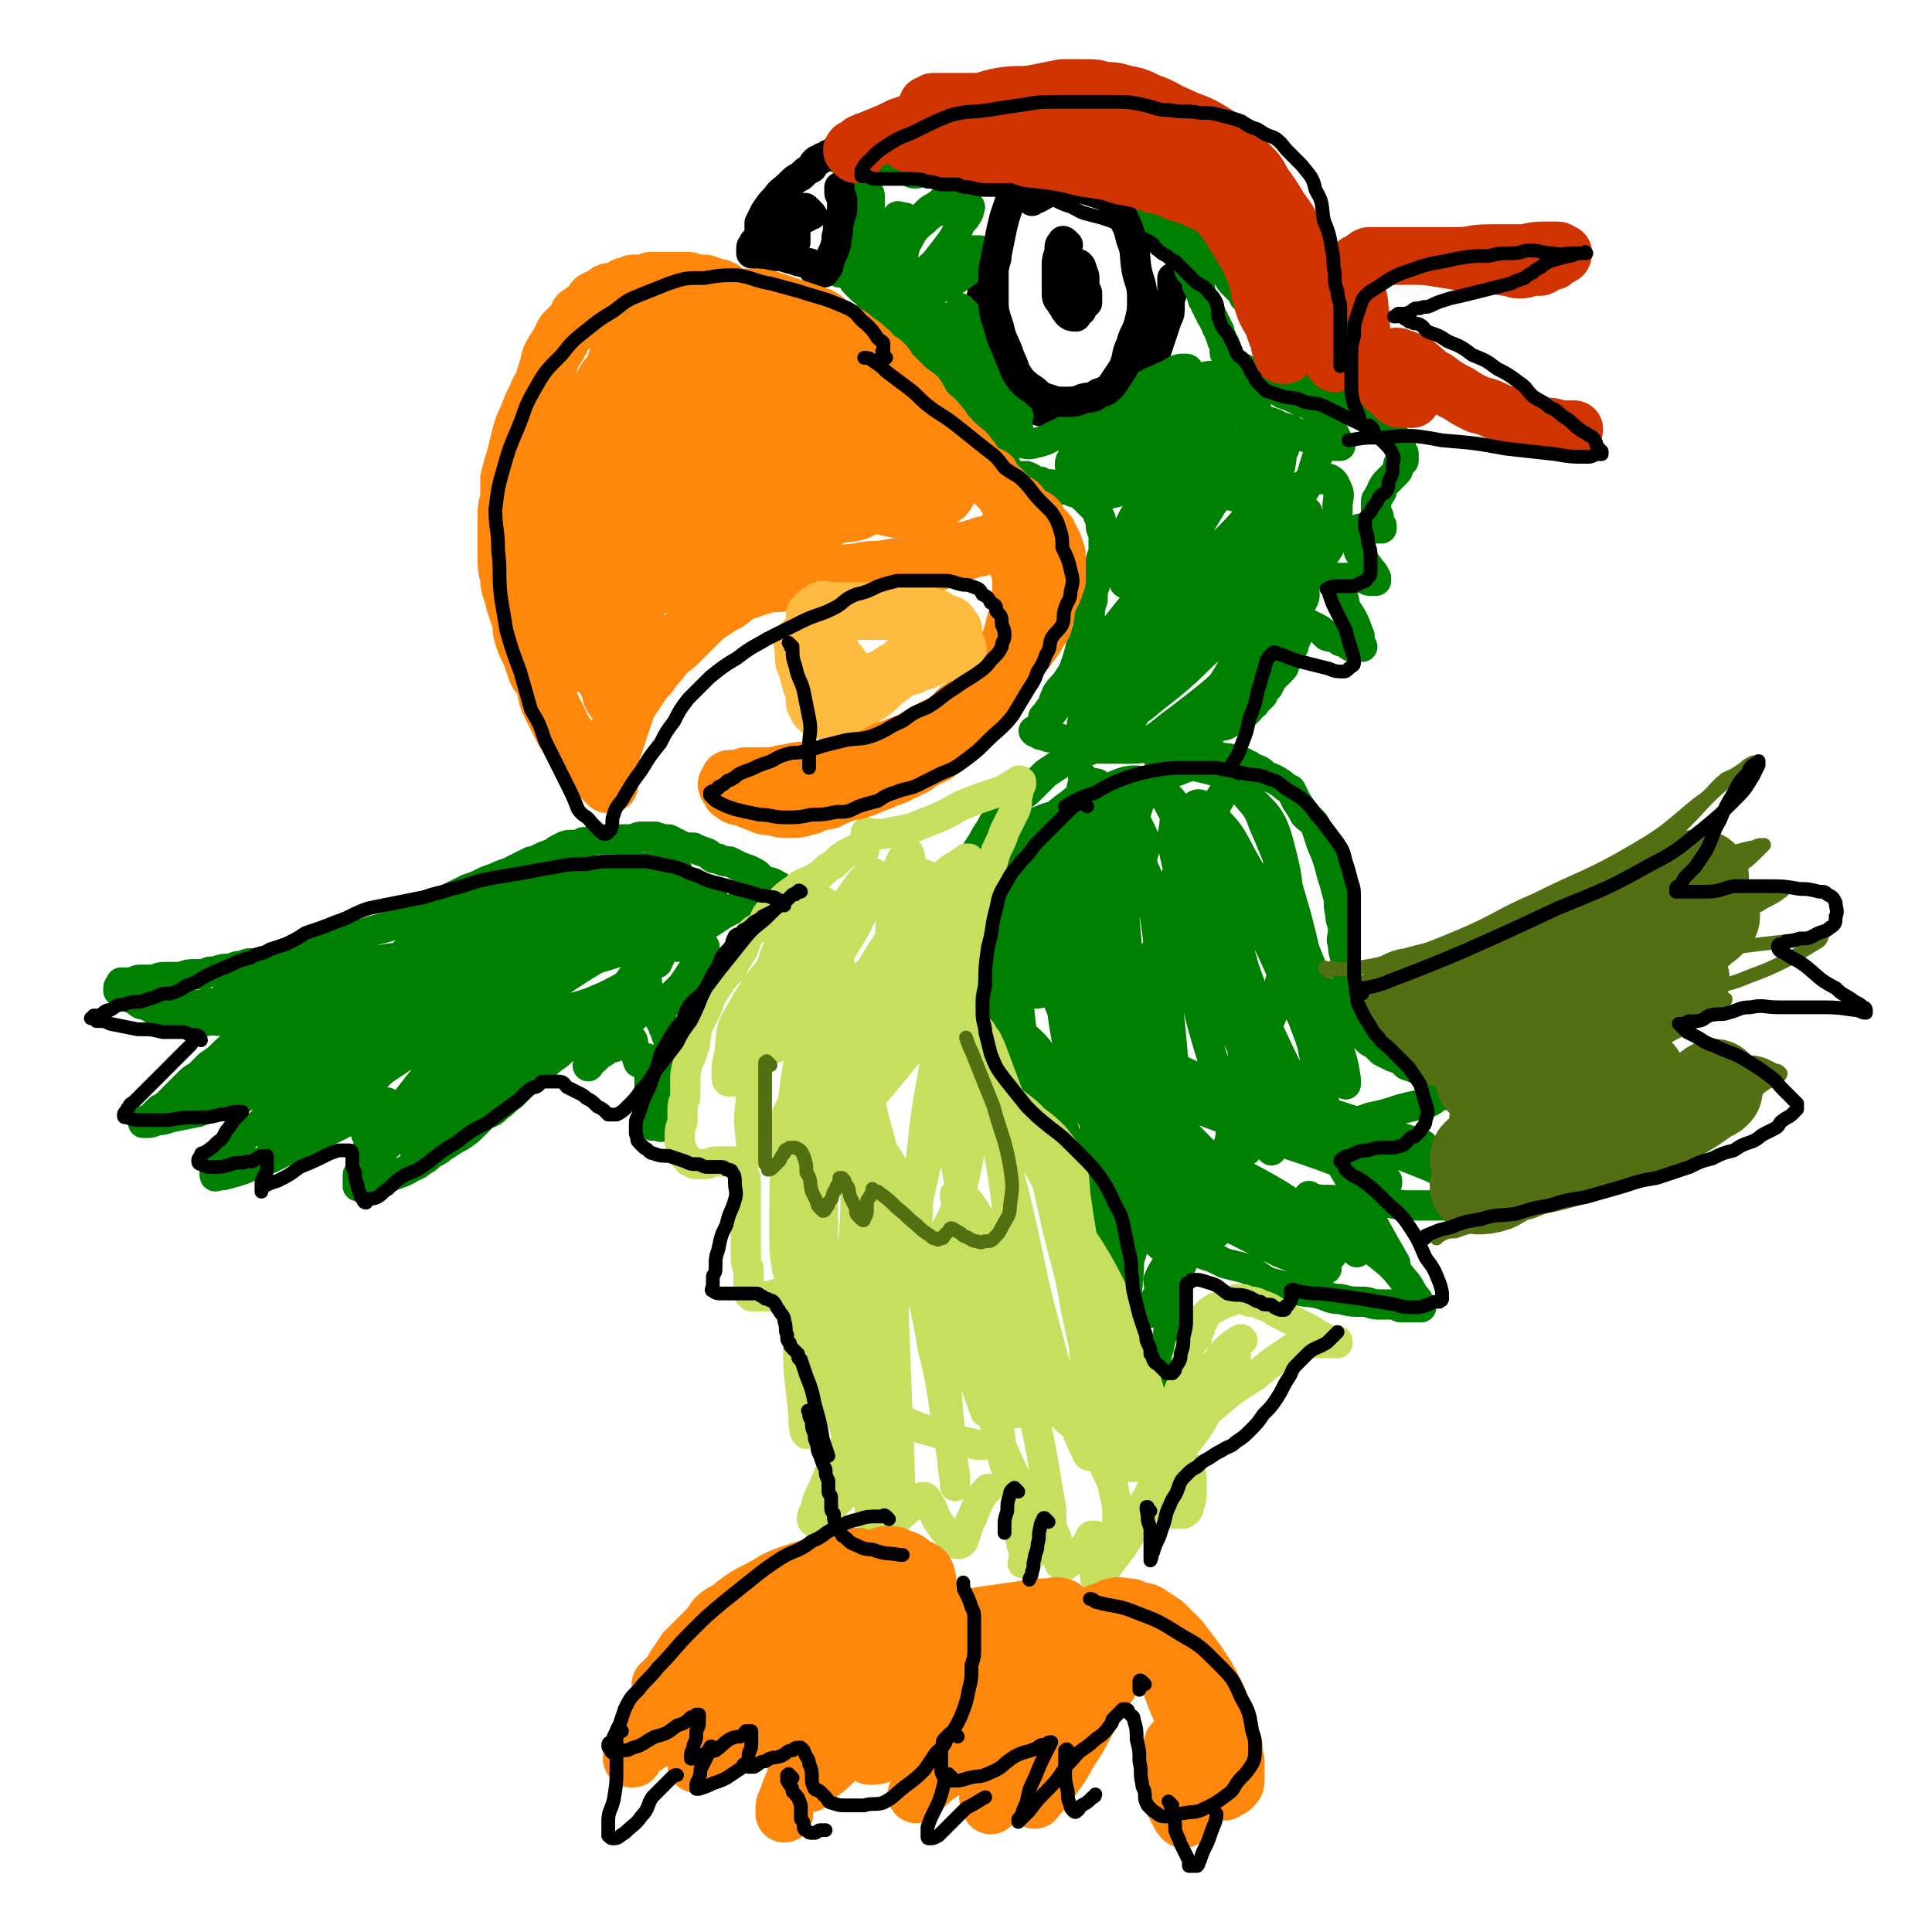
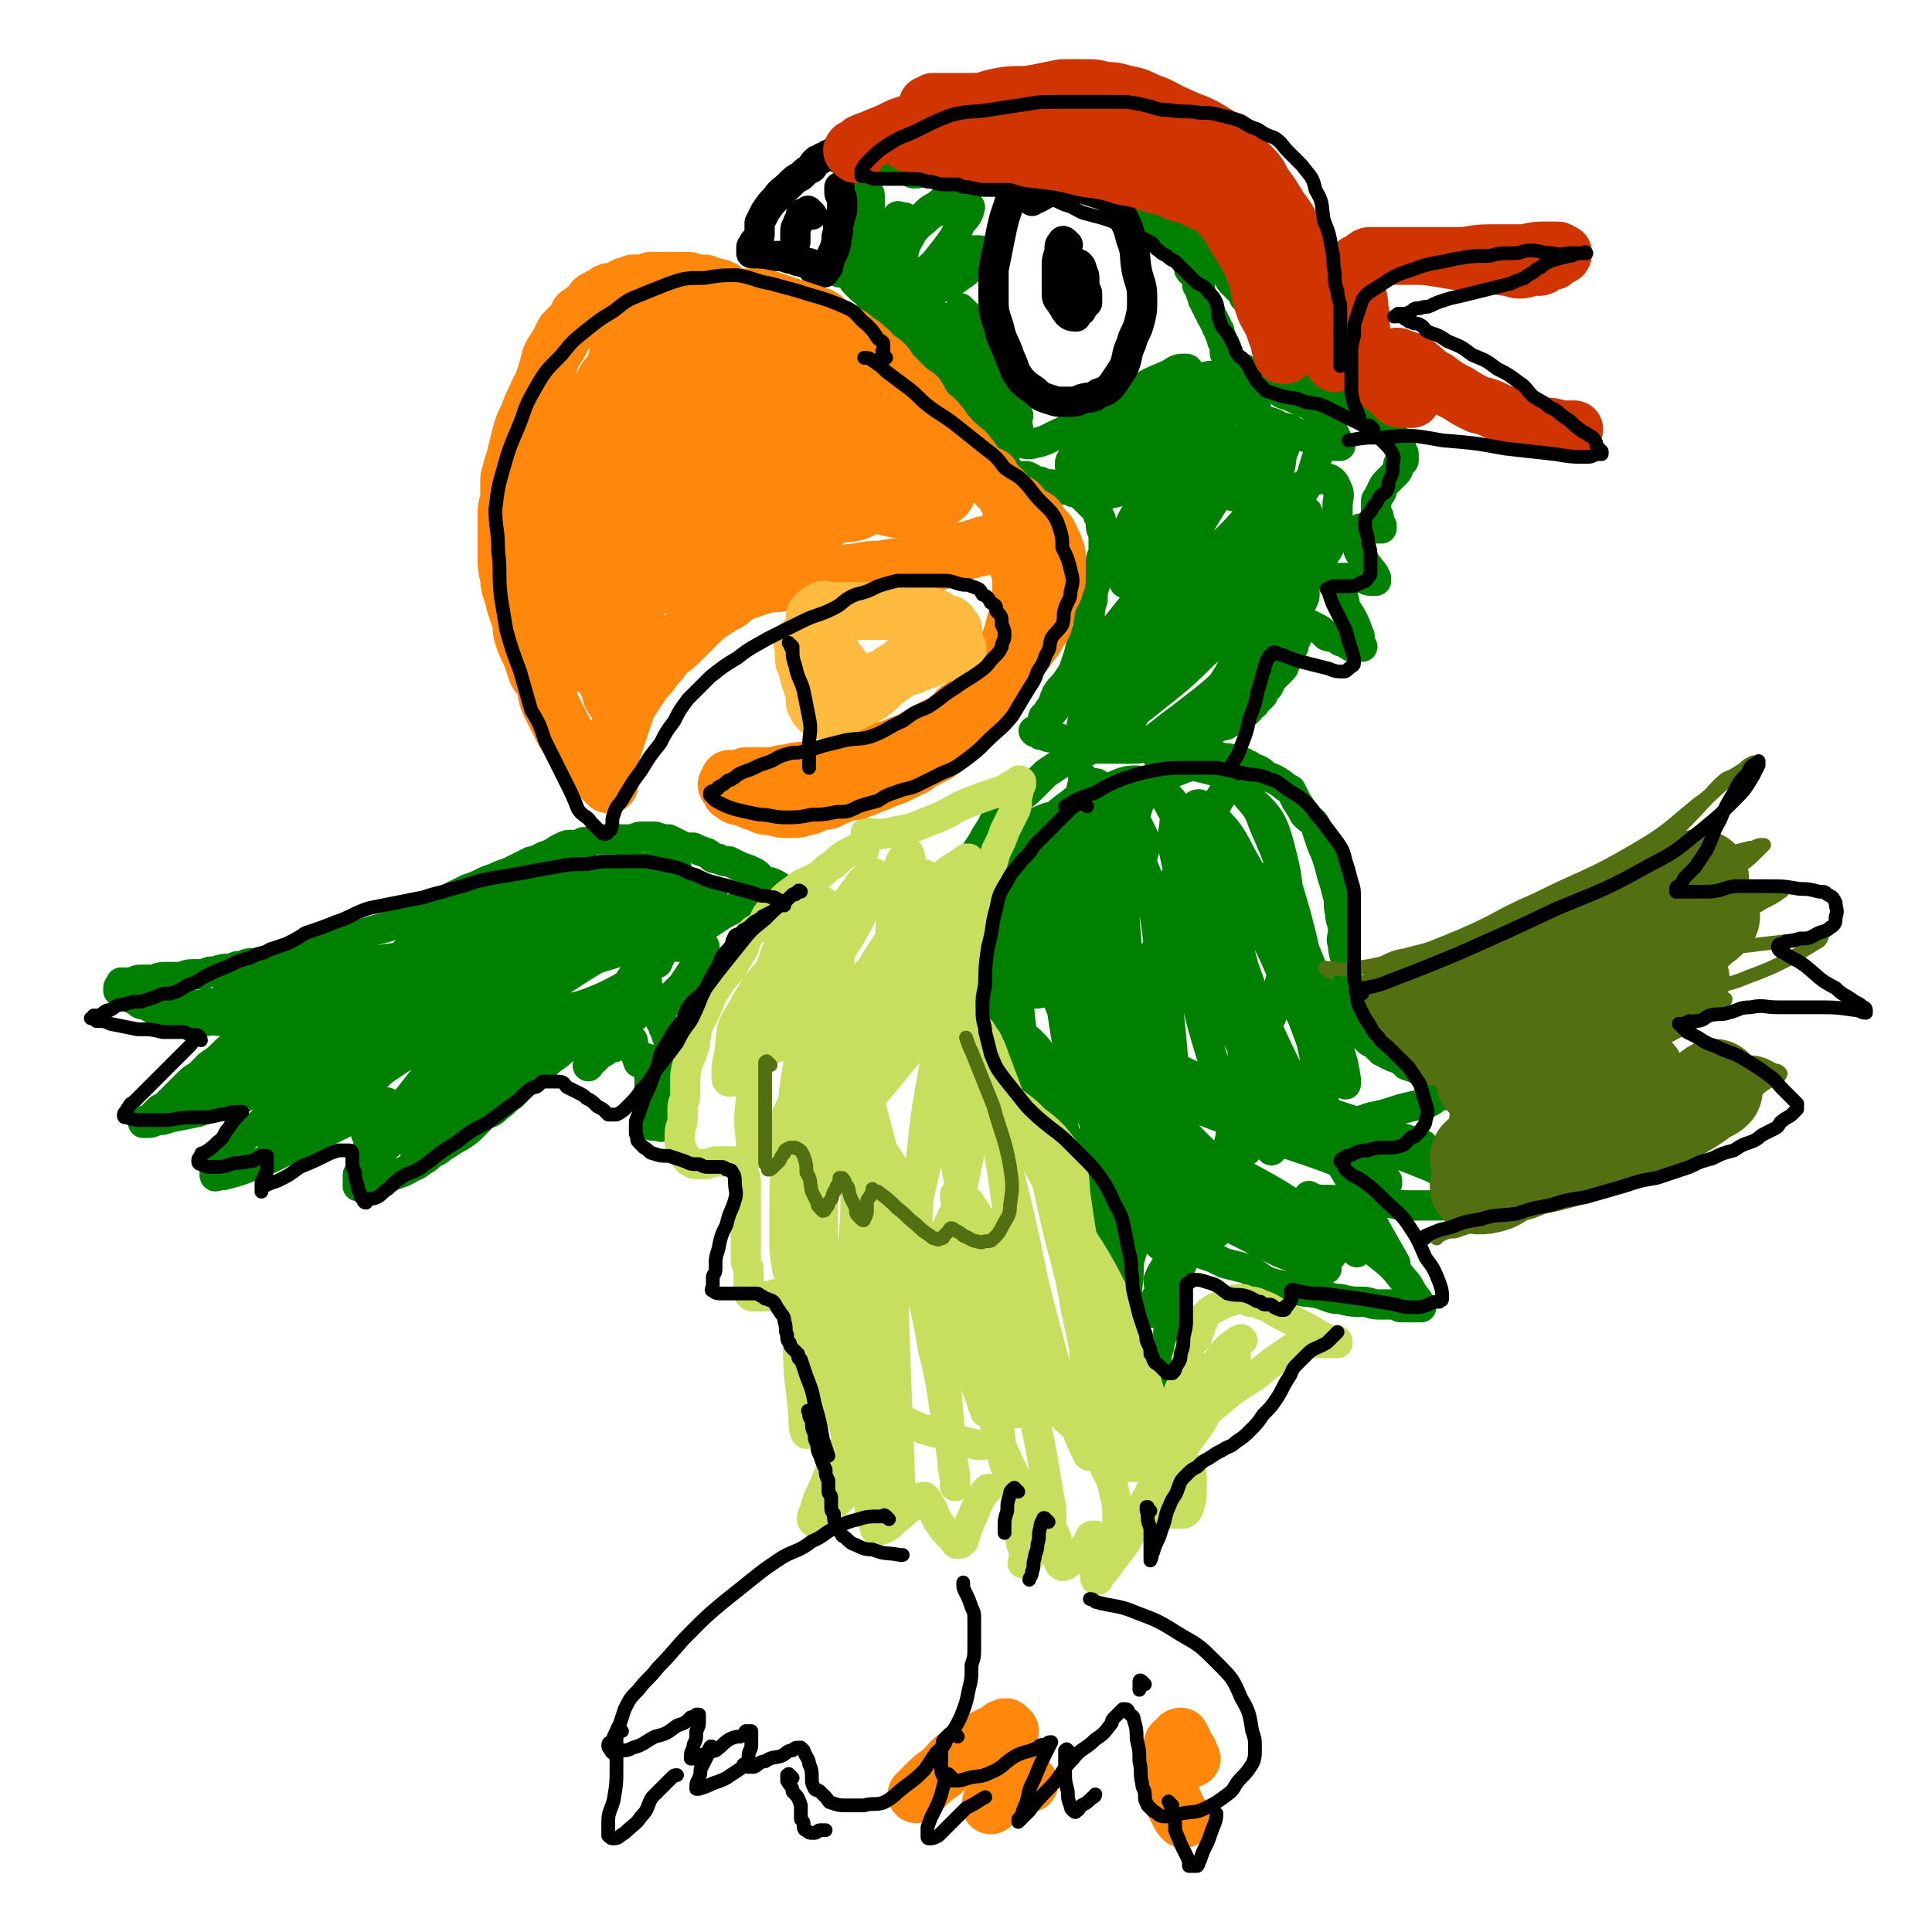
<svg xmlns="http://www.w3.org/2000/svg" viewBox="0 0 702 702" version="1.1">
  <g fill="none" stroke="#008000" stroke-width="11" stroke-linecap="round" stroke-linejoin="round">
    <path d="M293,330c-1,-1 -1,-1 -1,-1 -1,-1 0,0 0,0 0,0 0,0 0,0 0,0 0,0 0,0 -1,-1 0,0 0,0 0,0 0,0 0,0 0,0 0,0 0,0 -1,-1 0,0 0,0 0,0 0,0 0,0 0,0 0,0 0,0 -1,-1 -1,-1 -1,-1 0,0 0,0 0,0 0,0 0,0 -1,-1 -1,0 -1,0 -2,-1 -2,-1 -2,-1 -4,-3 -1,-1 -1,-1 -3,-2 -2,-1 -2,0 -4,-1 -1,-1 -1,-2 -3,-3 -2,-1 -2,-1 -5,-2 -2,-1 -2,-1 -4,-2 -2,0 -2,0 -4,-1 -3,0 -2,-1 -4,-2 -3,-1 -3,-1 -5,-2 -3,0 -3,0 -5,-1 -2,-1 -2,-1 -4,-2 -2,0 -2,0 -5,-1 -2,0 -2,0 -4,0 -2,0 -2,0 -4,1 -2,0 -2,0 -4,0 -3,0 -3,0 -5,0 -2,0 -2,0 -5,0 -2,1 -2,1 -4,1 -2,1 -2,1 -4,1 -2,0 -2,0 -4,1 -2,1 -2,1 -3,2 -3,1 -3,1 -5,2 -2,1 -2,1 -3,1 -2,1 -2,1 -4,2 -2,1 -2,1 -4,2 -3,1 -3,1 -5,2 -3,1 -3,1 -5,2 -2,1 -2,1 -5,2 -2,1 -2,1 -4,2 -2,1 -2,1 -4,2 -2,1 -2,2 -5,3 -3,1 -3,1 -6,2 -3,1 -3,1 -6,3 -2,1 -2,1 -5,2 -4,1 -4,1 -7,2 -3,1 -3,1 -6,2 -3,1 -3,1 -6,2 -3,1 -3,1 -6,2 -4,1 -4,1 -8,2 -4,1 -4,1 -8,2 -3,0 -3,0 -6,1 -3,0 -3,0 -5,1 -2,0 -2,0 -4,1 -3,0 -3,0 -6,1 -2,0 -2,0 -4,1 -2,0 -2,0 -4,0 -3,0 -3,1 -5,1 -3,0 -3,0 -5,0 -3,0 -3,1 -5,1 -2,0 -2,0 -4,0 -1,0 -1,0 -3,1 0,0 0,0 -1,0 0,0 0,0 -1,0 0,0 0,0 -1,0 0,0 0,0 -1,0 0,0 0,1 0,1 0,0 -1,0 -1,1 0,0 0,0 0,1 0,0 1,0 1,0 1,0 1,1 1,1 1,1 1,1 2,1 1,1 1,1 2,1 2,2 2,2 4,2 3,2 3,2 6,2 4,2 4,2 8,2 4,1 4,1 8,1 4,1 4,1 8,1 3,0 3,1 6,1 2,0 2,0 5,0 2,0 2,0 4,0 0,0 0,0 1,0 2,0 2,0 3,0 1,0 1,0 1,0 1,0 1,0 2,0 0,0 0,0 0,0 1,0 1,0 1,0 0,0 0,0 0,0 0,0 0,0 0,0 -1,-1 0,0 0,0 0,0 0,0 0,0 0,0 0,-1 0,0 -1,0 0,1 -1,1 -1,1 -1,0 -3,1 -2,0 -2,0 -4,1 -3,1 -3,2 -7,3 -3,1 -3,1 -6,2 -2,1 -2,1 -4,3 -2,2 -2,2 -5,4 -2,2 -2,2 -4,4 -2,1 -2,1 -4,3 -1,1 -1,1 -3,3 -2,2 -2,2 -4,4 -1,1 -1,1 -3,2 -1,1 -1,1 -2,2 -1,1 -1,1 -2,2 0,0 -1,0 -1,0 0,0 0,0 0,1 0,0 0,0 0,0 0,0 0,0 -1,0 0,0 0,0 0,0 1,0 1,0 1,0 2,0 2,0 4,-1 2,0 2,0 5,-1 5,-1 5,-1 10,-2 5,-2 5,-1 10,-3 4,-1 4,-1 8,-3 3,-1 3,-1 6,-2 2,0 3,0 5,-1 1,0 1,0 3,-1 1,0 1,-1 2,-1 0,0 0,0 1,0 1,-1 1,-1 1,-1 0,0 0,0 0,0 0,0 0,0 0,0 -1,-1 0,0 0,0 0,0 0,0 0,0 -1,2 -1,2 -2,4 -2,2 -2,3 -4,5 -2,3 -3,3 -6,6 -3,3 -4,3 -7,6 -2,2 -3,2 -5,5 -1,1 0,1 -1,2 -1,1 -1,1 -2,2 -1,1 -1,1 -1,1 -1,1 0,2 -1,2 0,1 -1,0 -1,0 0,0 0,0 0,1 0,1 0,1 0,1 0,1 1,0 1,0 1,0 1,0 2,0 4,-1 4,-1 7,-2 5,-2 5,-2 10,-4 6,-3 6,-3 12,-6 7,-3 7,-3 13,-6 4,-2 4,-2 8,-4 3,-1 3,-2 5,-3 1,-1 1,-1 2,-1 1,0 1,0 2,0 1,0 1,0 1,0 0,0 0,0 0,0 0,0 0,0 0,0 -1,-1 0,0 0,0 0,2 0,2 -1,4 -1,2 -1,2 -2,4 -1,2 -2,2 -3,5 -1,2 -1,2 -2,5 0,1 0,1 -1,3 0,1 -1,1 -1,2 0,1 0,1 0,2 0,1 -1,0 -1,1 0,0 0,1 0,1 0,1 0,1 0,1 0,1 0,1 0,1 0,1 0,1 0,1 0,0 1,0 1,0 0,0 0,0 0,0 2,0 2,0 4,-1 1,0 2,0 3,-1 3,-1 3,-1 5,-2 3,-1 3,-1 5,-2 3,-2 3,-1 5,-3 2,-1 2,-1 4,-3 3,-1 3,-2 5,-3 3,-2 3,-2 5,-3 3,-2 3,-2 5,-4 2,-2 2,-2 4,-4 3,-1 3,-1 5,-3 3,-2 2,-2 5,-4 2,-2 2,-2 4,-4 2,-2 2,-2 5,-4 2,-2 2,-2 4,-4 2,-2 3,-2 5,-4 2,-2 2,-2 4,-4 2,-2 2,-2 3,-4 2,-1 2,-1 3,-2 2,-2 1,-2 2,-3 1,-1 2,-1 2,-2 1,-1 0,-1 1,-2 0,-1 0,-1 1,-1 1,0 1,0 1,0 1,0 0,-1 0,-1 0,0 0,0 0,0 0,0 0,-1 0,-1 -1,0 0,0 0,1 0,0 0,0 0,0 0,0 0,0 0,1 0,2 0,2 0,3 -1,3 -2,2 -2,4 -1,3 0,4 -1,7 -1,2 -2,1 -2,3 -1,2 0,2 0,3 0,1 0,1 -1,1 -1,1 -1,0 -1,1 0,0 0,1 0,1 0,0 0,0 0,0 0,1 -1,0 0,0 0,-1 1,-1 2,-2 1,-1 1,-1 2,-2 2,-1 2,-1 3,-2 2,-1 2,0 3,-1 1,-1 0,-2 1,-2 1,-1 1,0 2,0 0,0 0,-1 0,-1 0,0 1,0 1,0 1,0 1,0 1,0 1,1 1,1 1,2 1,4 1,4 2,7 " />
    <path d="M236,386c-1,-1 -1,-1 -1,-1 -1,-1 0,0 0,0 0,0 0,0 0,0 0,0 0,0 0,0 -1,-1 0,0 0,0 0,0 0,0 0,0 0,0 0,0 0,0 -1,-1 0,0 0,0 0,0 0,0 0,0 0,0 0,-1 0,0 -1,0 0,1 0,2 0,2 1,2 1,5 0,2 0,2 0,4 0,1 1,1 1,3 0,2 0,2 0,3 0,2 0,2 0,3 0,1 0,1 0,2 0,1 0,1 0,1 0,1 0,1 0,1 0,0 1,0 1,0 2,0 2,1 3,0 3,-1 3,-2 4,-3 " />
    <path d="M421,273c-1,-1 -1,-1 -1,-1 -1,-1 -1,0 -1,0 0,0 0,0 0,0 0,-1 0,-1 0,-1 0,0 0,0 0,0 0,0 0,0 0,-1 -1,0 0,1 0,1 -1,0 -2,-1 -4,-1 -2,0 -2,0 -5,0 -2,0 -2,0 -4,0 -2,0 -2,0 -5,1 -2,0 -2,0 -4,1 -2,1 -2,1 -5,2 -3,1 -3,1 -6,3 -3,2 -3,2 -6,4 -2,2 -2,2 -5,5 -2,2 -2,2 -5,4 -2,2 -2,1 -5,4 -2,2 -2,2 -4,5 -1,2 -1,2 -3,5 -1,2 -1,2 -3,5 -1,2 -1,2 -2,5 -1,4 -1,4 -3,7 -1,4 -1,4 -2,8 0,4 0,4 -1,7 0,3 0,3 0,6 0,3 0,3 0,5 0,3 1,3 2,5 1,3 1,3 2,5 2,2 2,2 4,4 2,3 2,3 4,5 3,3 3,3 7,6 4,3 4,3 8,6 3,3 3,3 5,6 2,3 2,3 3,6 1,3 1,3 2,7 1,3 1,3 2,7 0,4 0,4 1,8 0,3 0,3 0,7 0,4 1,4 1,8 0,4 0,4 0,8 0,4 1,4 1,8 0,4 0,4 0,8 0,3 1,3 2,7 1,4 0,4 2,7 1,4 1,4 3,8 1,5 0,5 2,10 1,4 0,4 2,8 2,4 2,4 4,8 2,3 2,3 4,6 2,2 2,2 4,4 1,2 0,2 2,4 0,0 0,0 1,1 1,1 0,1 1,2 0,0 1,0 1,0 0,0 0,0 0,0 0,0 0,0 0,0 -1,-1 0,0 0,0 0,0 0,0 0,0 1,-2 1,-2 1,-4 2,-4 1,-4 2,-8 1,-4 2,-4 2,-7 1,-4 1,-4 2,-8 1,-4 0,-4 1,-8 0,-3 1,-3 1,-6 0,-2 0,-2 0,-5 1,-2 1,-2 1,-4 0,-1 0,-1 0,-2 0,-3 1,-3 1,-5 0,-1 0,-1 0,-1 0,-1 0,-1 0,-2 0,0 0,0 0,0 0,-1 0,-1 0,-1 0,-1 0,-1 0,-1 0,-1 0,0 1,0 1,0 1,0 1,0 2,0 2,1 5,1 3,1 3,1 6,2 2,1 2,1 4,2 4,1 4,1 8,2 4,2 4,3 8,5 4,1 4,1 9,2 4,2 5,1 9,2 4,1 4,2 8,2 4,1 4,1 8,1 3,0 3,1 6,1 2,0 2,0 5,0 2,0 2,1 3,1 2,0 2,0 3,0 1,0 1,0 2,0 1,0 1,0 2,0 0,0 0,0 0,0 1,0 0,0 0,0 0,-1 0,-1 0,-1 -1,-2 -1,-2 -2,-3 -2,-3 -2,-4 -4,-6 -4,-5 -4,-5 -9,-9 -4,-3 -4,-3 -8,-6 -3,-3 -3,-4 -6,-6 -3,-2 -4,-2 -6,-4 -2,-1 -2,-2 -3,-3 -1,-1 -1,-1 -1,-1 0,-1 -1,-1 -1,-1 0,0 0,0 0,0 0,0 0,0 0,0 0,0 0,0 0,0 -1,-1 0,0 0,0 3,1 3,1 7,1 4,0 4,1 9,1 5,0 5,0 11,0 4,0 4,1 9,1 5,0 5,0 10,0 4,0 4,0 8,-1 3,-1 3,-1 6,-2 1,0 1,0 3,0 1,0 1,-1 2,-1 0,0 0,0 1,0 0,0 0,0 0,0 0,0 0,0 0,0 -1,-1 0,-1 0,-1 -1,-1 -1,0 -2,-1 -3,-1 -3,-1 -5,-2 -4,-1 -4,-1 -7,-3 -4,-1 -4,-1 -8,-3 -5,-2 -5,-2 -10,-4 -6,-1 -6,-1 -12,-3 -4,-1 -4,-2 -8,-3 -3,-1 -3,0 -7,-1 -1,0 -1,0 -3,-1 -1,0 -1,0 -2,-1 0,0 0,0 0,0 0,0 0,0 0,0 0,0 0,0 0,0 -1,-1 0,0 0,0 2,-1 2,-1 4,-2 3,0 3,0 6,-1 5,-1 5,0 10,-2 5,-1 5,-1 11,-3 4,-1 4,-1 9,-2 3,-1 3,-2 5,-3 2,0 2,0 4,-1 0,0 0,0 1,-1 0,0 1,0 1,0 0,0 0,0 0,0 0,0 0,0 0,0 -1,-1 0,0 0,0 0,0 -1,0 -1,-1 -1,-1 -1,-1 -3,-2 -2,-1 -2,-1 -5,-2 -2,-1 -2,0 -4,-2 -2,-1 -2,-1 -5,-2 -2,-2 -2,-2 -5,-3 -2,-1 -2,-1 -4,-2 -1,-1 -1,-1 -2,-2 0,0 0,0 -1,-1 0,0 -1,0 -2,-1 0,-1 0,-1 -1,-1 -1,-2 -1,-2 -1,-4 -1,-2 -2,-2 -2,-4 -1,-3 -1,-3 -2,-5 -1,-3 -1,-3 -1,-6 -1,-4 0,-4 -1,-8 0,-3 -1,-3 -1,-7 -1,-2 0,-2 0,-5 0,-3 -1,-3 -1,-6 -1,-4 0,-4 -1,-7 -1,-4 -1,-4 -2,-7 -1,-4 -1,-4 -2,-7 -1,-3 -1,-2 -2,-5 -1,-3 -1,-3 -2,-6 -1,-2 -2,-2 -4,-4 -1,-2 -1,-2 -3,-5 -1,-2 -1,-2 -2,-4 -2,-1 -2,-1 -3,-2 -3,-2 -3,-2 -6,-3 -2,-2 -2,-2 -5,-3 -1,-1 -1,-1 -2,-1 -1,-1 -1,-1 -2,-1 -2,-1 -2,-1 -3,-1 -3,-1 -3,0 -5,-1 -3,-1 -3,-2 -5,-2 -3,-1 -3,0 -6,0 -4,0 -4,0 -7,0 -3,0 -2,1 -5,1 0,0 0,0 0,0 " />
    <path d="M282,326c-1,-1 -1,-1 -1,-1 -1,-1 0,0 0,0 0,0 0,0 -1,0 0,0 0,0 0,0 0,0 0,0 0,0 -1,-1 0,-1 0,-1 0,0 0,0 0,0 -1,0 -1,1 -3,1 -2,0 -2,0 -5,1 -3,1 -2,2 -5,4 -4,2 -4,2 -7,4 -3,2 -3,2 -6,4 -3,1 -3,1 -6,3 -1,1 -1,1 -2,2 0,0 0,0 0,1 0,0 0,0 0,0 0,0 0,0 0,0 1,0 1,0 1,0 1,0 1,0 3,0 1,0 1,0 2,0 1,0 1,0 2,0 0,0 0,0 1,0 0,0 0,0 0,0 1,0 1,0 1,0 0,0 0,0 0,0 -1,2 -1,2 -2,3 -1,3 -1,3 -2,5 -2,3 -2,3 -4,6 -2,2 -2,2 -4,4 -1,2 -1,2 -2,3 -1,1 -1,1 -2,3 0,0 0,1 0,2 0,0 0,0 0,1 0,0 0,0 1,1 0,0 0,0 0,0 0,0 0,0 0,0 0,1 0,1 0,1 0,1 1,1 1,2 0,1 0,1 1,3 0,3 0,3 0,7 0,4 0,4 0,7 0,4 0,6 0,8 " />
    <path d="M64,367c-1,-1 -1,-1 -1,-1 -1,-1 0,0 0,0 0,0 -1,0 -1,0 0,0 0,0 0,0 0,0 -1,0 -1,0 1,-1 2,0 4,0 8,-1 8,-1 16,-2 21,-3 21,-4 41,-7 17,-3 17,-2 34,-5 6,-1 6,-2 12,-3 1,0 1,0 2,0 0,0 0,-1 -1,-1 -4,0 -4,0 -8,0 -12,0 -12,-1 -24,1 -15,2 -15,2 -30,6 -9,1 -9,2 -18,4 -2,0 -2,0 -5,1 -1,0 0,1 -1,1 0,0 0,0 0,0 0,0 -1,-1 0,0 2,0 3,1 6,1 5,0 5,0 9,0 5,0 5,0 10,-1 3,-1 3,-1 6,-2 1,0 1,0 3,0 0,0 0,0 1,0 0,0 0,-1 -1,-1 -2,0 -2,1 -5,2 -7,1 -7,1 -14,3 -8,2 -8,2 -15,5 -4,1 -4,1 -8,2 0,0 0,1 0,1 6,-1 7,-1 14,-3 21,-4 21,-4 41,-10 18,-5 18,-5 35,-10 6,-2 6,-2 12,-3 1,-1 1,-1 2,-1 0,0 0,0 0,0 -2,1 -2,1 -4,1 -5,2 -6,1 -11,4 -9,4 -9,5 -18,9 -15,8 -16,7 -30,15 -10,5 -10,6 -19,12 -2,2 -2,1 -4,2 0,1 1,1 1,1 2,0 2,0 3,-1 7,-3 7,-3 13,-5 10,-5 10,-5 19,-10 6,-2 6,-3 12,-5 2,-1 4,-1 4,-1 0,0 -1,0 -2,0 -5,2 -5,2 -10,5 -8,5 -8,5 -16,10 -6,4 -6,4 -12,9 -3,2 -3,2 -5,4 -1,1 -1,2 -1,2 0,0 1,0 3,-1 14,-6 14,-5 28,-12 20,-9 20,-9 39,-19 8,-5 8,-5 15,-10 2,-1 2,-2 3,-3 0,0 0,1 -1,1 -5,3 -5,3 -10,6 -16,10 -17,9 -32,19 -15,9 -15,10 -29,21 -6,5 -5,6 -10,10 -3,3 -3,2 -6,5 -1,0 -1,1 -1,0 1,0 1,-1 3,-2 6,-5 6,-5 12,-10 14,-11 15,-11 29,-22 10,-8 10,-8 21,-17 3,-2 3,-2 6,-5 1,-1 1,-2 1,-1 -1,0 -1,1 -3,2 -6,6 -7,6 -14,11 -15,11 -15,11 -30,22 -10,8 -11,8 -19,17 -3,2 -2,3 -4,6 0,0 0,0 0,0 1,0 1,-1 2,-1 7,-4 7,-4 13,-8 18,-12 18,-12 36,-24 15,-10 14,-11 30,-21 7,-5 7,-5 15,-8 2,-1 2,-1 4,-2 0,0 0,0 0,0 -1,1 -2,1 -3,2 -7,7 -6,7 -13,14 -14,14 -14,15 -29,28 -9,8 -9,8 -18,15 -2,1 -2,1 -4,3 0,0 0,0 0,0 2,-1 2,-1 4,-2 6,-4 6,-4 11,-9 11,-8 11,-7 21,-16 9,-7 8,-7 17,-15 4,-4 4,-3 8,-7 2,-2 2,-2 3,-3 0,0 0,1 -1,1 -7,6 -7,5 -14,11 -14,13 -13,14 -28,27 -6,6 -7,6 -14,11 -1,1 -1,2 -2,3 0,0 0,0 1,0 2,0 2,0 5,-1 6,-4 6,-4 12,-8 8,-5 8,-6 17,-12 8,-5 8,-5 16,-11 5,-3 5,-3 9,-6 2,-1 2,-2 3,-3 0,0 1,-1 0,-1 -1,1 -1,2 -3,4 -8,7 -8,7 -16,14 -10,9 -10,9 -20,19 -4,4 -5,4 -9,8 -1,2 -1,2 -2,3 0,1 0,1 0,1 1,-1 1,-1 1,-2 4,-3 4,-3 7,-6 6,-6 6,-6 12,-12 6,-7 6,-7 12,-14 4,-5 4,-5 8,-11 2,-2 2,-2 3,-5 1,-1 1,-1 1,-2 0,-1 -1,0 -1,0 -9,6 -10,6 -18,13 -16,15 -15,16 -31,31 -5,5 -5,5 -11,10 -1,1 -1,0 -2,1 0,0 0,0 0,0 0,-2 0,-2 1,-3 6,-9 7,-9 13,-18 14,-18 14,-17 27,-35 6,-9 5,-9 10,-18 1,-1 2,-1 2,-2 0,-1 0,-1 -1,-1 -2,0 -2,1 -4,2 -9,6 -10,5 -18,12 -12,10 -12,10 -23,21 -5,5 -5,6 -10,12 -1,2 -1,2 -2,4 0,0 0,1 0,1 0,0 0,-1 1,-1 2,-1 2,-1 4,-2 4,-3 4,-3 8,-7 6,-4 6,-4 10,-9 4,-4 4,-5 7,-9 1,-3 3,-4 2,-6 -1,-2 -3,-4 -6,-4 -12,0 -13,0 -25,4 -18,6 -19,6 -36,16 -8,5 -7,6 -15,12 -2,2 -1,2 -3,5 -1,1 -1,1 -1,2 0,1 0,1 1,1 1,1 1,1 2,1 1,0 1,0 2,0 0,0 0,0 1,0 1,0 1,0 1,0 0,0 0,0 -1,0 0,0 0,0 0,0 -1,0 -1,0 -3,0 0,0 0,0 0,0 2,-2 2,-2 4,-4 14,-8 14,-8 28,-16 25,-13 25,-14 50,-25 18,-9 18,-9 37,-15 14,-5 14,-4 28,-8 8,-2 8,-2 15,-4 4,-1 3,-2 7,-4 1,0 1,0 2,0 1,0 1,0 1,0 0,-1 0,-1 0,-1 -1,0 -1,0 -2,0 -3,-1 -3,-1 -7,-1 -8,0 -9,-1 -17,1 -13,4 -13,5 -25,11 -11,5 -11,5 -21,11 -3,2 -3,2 -6,5 0,0 0,0 -1,1 0,0 0,0 0,0 4,-1 4,0 8,-1 10,-3 10,-3 20,-7 11,-4 11,-4 22,-9 4,-2 4,-2 8,-4 1,-1 1,-2 2,-3 0,0 0,-1 0,-1 -3,-1 -3,-2 -6,-2 -11,0 -12,-1 -22,2 -17,4 -18,4 -33,11 -9,4 -8,6 -15,12 -2,2 -3,3 -3,5 0,1 1,2 2,2 4,1 4,2 9,1 14,-2 14,-2 29,-7 19,-5 19,-5 37,-13 8,-3 7,-4 14,-9 1,-1 2,-1 3,-2 0,0 0,-1 -1,-1 -1,-1 -2,-1 -3,-1 -6,0 -6,-1 -12,0 -13,2 -13,2 -26,6 -14,5 -14,5 -28,12 -6,3 -6,4 -10,8 -2,2 -2,3 -2,4 0,2 1,2 2,2 7,1 7,1 13,0 17,-2 17,-3 34,-7 17,-5 17,-5 33,-12 6,-2 5,-3 11,-6 1,-1 2,-1 3,-2 0,0 0,0 -1,0 0,0 0,0 -1,0 -5,1 -5,1 -10,3 -11,4 -11,5 -22,11 -12,7 -12,7 -24,15 -4,3 -4,3 -7,7 -1,1 -2,2 -1,2 1,1 2,1 3,1 5,0 5,0 10,-2 8,-2 8,-2 15,-5 6,-3 6,-3 12,-7 3,-2 3,-2 6,-5 1,0 1,0 1,-1 1,-1 1,-2 1,-2 0,-1 -1,0 -1,0 -2,1 -2,0 -4,1 -3,3 -3,4 -6,8 -2,3 -2,3 -4,7 -2,2 -2,2 -3,4 -1,2 0,2 0,3 0,1 1,1 1,1 1,0 1,-1 2,-1 2,-1 3,-1 4,-2 2,-2 2,-2 3,-4 2,-2 2,-2 3,-4 1,-1 0,-2 0,-3 0,-1 0,-1 0,-1 0,0 0,0 0,0 -1,1 -1,1 -2,2 -1,2 0,2 -1,4 0,2 -1,2 -1,4 0,0 0,0 0,1 0,1 0,1 0,1 0,1 0,1 0,1 0,0 0,0 0,0 0,0 0,0 0,0 -1,-2 -1,-2 -1,-4 0,-2 0,-2 0,-5 0,-3 1,-3 2,-5 2,-4 2,-4 4,-8 3,-4 3,-4 6,-7 2,-3 2,-3 4,-5 2,-2 3,-2 5,-3 1,-2 2,-1 3,-3 2,-1 1,-1 3,-2 1,0 1,0 2,0 0,0 0,0 0,-1 0,0 0,0 0,0 0,0 0,0 0,0 -1,-1 -1,-1 -2,-1 -6,-1 -6,-1 -11,-2 -12,-1 -12,-1 -24,-1 -15,0 -15,0 -29,2 -11,1 -11,1 -21,3 -5,1 -5,1 -10,4 -4,2 -4,2 -7,5 -3,3 -3,3 -5,7 -3,3 -3,3 -5,6 -1,2 -1,2 -2,4 -1,1 -1,1 -2,1 -1,1 -1,1 -1,2 0,0 0,0 0,0 0,0 0,-1 1,-1 3,-2 3,-2 7,-4 5,-3 5,-3 10,-6 7,-4 7,-5 14,-9 7,-4 8,-3 15,-7 6,-3 6,-3 12,-5 5,-3 5,-3 11,-4 3,-1 3,-1 7,-2 3,-1 3,-2 7,-2 3,-1 3,0 7,0 2,0 2,0 4,0 2,0 2,0 4,0 2,0 2,0 3,0 2,0 2,1 3,1 1,0 1,0 1,0 0,0 0,0 0,0 0,0 0,0 0,0 0,-1 0,0 0,0 0,0 0,-1 0,-1 -3,-1 -3,-1 -6,-1 -7,0 -8,0 -15,1 -11,2 -11,2 -22,5 -9,3 -9,2 -17,7 -5,3 -5,3 -9,8 -1,2 -1,2 -2,4 " />
    <path d="M395,284c-1,-1 -1,-1 -1,-1 -1,-1 0,0 0,0 0,2 -1,2 -1,4 -1,7 -2,7 -1,15 2,21 3,22 8,43 5,22 7,22 13,44 4,13 3,13 7,26 0,3 1,3 2,5 0,1 1,1 1,1 1,-2 2,-3 2,-5 1,-17 2,-17 1,-34 -2,-23 -3,-24 -6,-47 -2,-11 -1,-12 -5,-21 -1,-3 -3,-3 -5,-2 -3,1 -4,2 -5,5 -3,10 -3,11 -4,22 -1,20 -2,20 0,41 2,18 2,18 6,37 2,8 2,8 5,16 1,2 1,2 2,4 0,0 1,0 1,0 1,-2 1,-2 1,-5 0,-14 1,-14 0,-28 -2,-20 -3,-20 -6,-40 -1,-8 -1,-8 -3,-16 0,0 -1,-1 -1,-1 -1,1 -1,2 -1,4 -1,9 0,9 -1,19 -1,20 -1,20 -3,41 -1,19 -2,19 -2,39 0,10 0,10 2,19 0,3 1,3 3,6 0,1 1,2 2,2 0,-1 0,-2 1,-3 1,-6 1,-6 2,-12 1,-18 2,-19 2,-37 0,-17 0,-17 -1,-34 0,-8 -1,-8 -2,-15 0,-1 1,-2 0,-3 0,0 -1,0 -2,1 -2,4 -2,4 -3,8 -3,13 -4,13 -5,26 -2,22 -2,22 -2,44 0,13 0,14 3,27 1,4 2,4 5,7 1,1 2,2 3,1 1,-1 1,-2 1,-4 1,-9 1,-9 2,-19 1,-22 1,-22 1,-44 0,-14 0,-14 -1,-28 0,-4 0,-4 -1,-8 0,0 0,0 -1,0 0,1 0,1 0,3 -1,5 -1,5 -2,11 -1,10 -1,10 -2,19 -2,13 -2,13 -3,25 -1,9 -1,9 0,18 0,3 0,4 2,7 0,1 1,2 2,2 0,0 0,0 1,-1 3,-8 4,-8 6,-16 4,-20 5,-20 7,-40 1,-17 0,-17 -2,-35 0,-8 0,-8 -2,-16 0,-2 -1,-2 -2,-5 0,0 0,-1 0,-1 0,-1 0,0 -1,0 0,0 0,0 0,0 1,5 1,5 2,11 4,15 4,15 8,30 4,15 4,15 8,30 3,8 3,8 6,15 1,3 1,3 3,5 1,1 2,2 2,2 1,0 1,0 1,0 -1,-2 -1,-2 -1,-3 -2,-5 -1,-5 -3,-10 -3,-7 -3,-7 -7,-14 -3,-6 -3,-6 -6,-12 -2,-3 -3,-4 -5,-6 0,0 0,0 0,0 1,2 1,2 3,4 10,8 9,9 20,16 13,9 13,8 26,16 6,4 6,4 11,7 1,1 1,1 2,1 1,1 2,0 2,0 0,0 -1,0 -1,0 -3,-1 -3,-2 -6,-3 -7,-4 -7,-5 -15,-8 -9,-4 -9,-4 -18,-8 -4,-2 -4,-2 -9,-3 -1,-1 -3,-1 -3,-1 0,0 1,0 2,1 8,5 7,5 15,10 13,7 13,7 26,13 6,3 6,2 13,4 2,1 2,1 4,2 1,0 1,1 1,1 0,0 0,-1 0,-1 -2,-2 -3,-2 -5,-3 -14,-9 -13,-11 -27,-19 -16,-9 -16,-8 -32,-15 -3,-2 -4,-1 -7,-2 -1,0 -1,0 -1,0 0,1 1,1 2,2 5,3 5,3 10,6 10,6 10,6 20,12 8,5 8,6 17,11 5,3 5,2 10,5 2,1 1,1 3,3 1,1 1,1 1,2 0,0 -1,0 -2,0 -2,0 -2,0 -5,-1 -10,-3 -10,-3 -21,-7 -9,-4 -9,-4 -19,-8 -3,-2 -4,-2 -7,-4 -2,0 -2,-1 -3,-1 0,0 0,1 0,1 3,2 3,1 7,3 7,4 7,4 15,8 8,4 8,4 16,8 5,2 5,2 11,4 2,0 2,0 4,1 1,0 1,1 2,1 0,0 0,0 0,0 -1,-1 -1,-2 -3,-3 -9,-9 -10,-8 -19,-17 -14,-13 -14,-14 -27,-27 -6,-6 -6,-7 -12,-13 -1,-1 -2,-1 -4,-3 0,0 0,0 0,0 0,0 0,0 0,0 8,2 8,2 16,4 16,6 16,6 33,13 15,5 15,5 30,11 3,1 3,1 6,3 1,0 1,0 2,0 0,0 0,1 0,1 0,0 0,0 0,0 -3,-1 -3,-1 -5,-2 -8,-4 -8,-4 -16,-8 -11,-7 -11,-7 -23,-14 -6,-4 -6,-4 -13,-9 -3,-1 -3,-1 -5,-3 0,-1 0,-1 0,-1 4,1 4,1 8,2 11,3 11,3 22,6 13,4 13,4 25,8 7,3 7,3 14,5 3,1 3,1 5,2 1,0 1,0 1,0 0,1 -1,1 -1,1 -8,-1 -8,0 -15,-2 -19,-5 -19,-5 -38,-12 -19,-7 -19,-7 -38,-16 -5,-3 -5,-4 -10,-7 -1,-1 -1,-1 -1,-1 -1,-1 0,-1 0,-2 0,-5 -1,-5 0,-10 3,-11 4,-11 7,-22 3,-10 2,-10 5,-20 0,-3 0,-3 1,-6 1,-1 1,-1 1,-1 0,0 0,1 0,1 1,11 0,11 2,21 5,23 4,24 11,46 3,13 5,12 10,24 2,4 1,4 2,8 0,0 0,0 0,0 1,-1 1,-1 1,-2 0,-9 0,-9 -1,-18 -3,-27 -1,-27 -7,-53 -4,-20 -6,-20 -13,-39 -1,-5 -1,-5 -3,-10 -1,-1 -1,-1 -2,-2 -1,0 -1,0 -1,1 0,8 -2,8 0,16 5,23 5,24 14,46 10,24 10,24 24,47 4,6 5,6 11,10 1,1 2,1 3,0 1,-1 1,-1 1,-3 0,-7 1,-7 0,-14 -4,-23 -4,-23 -12,-45 -7,-21 -6,-22 -17,-41 -5,-10 -6,-10 -14,-18 -1,-1 -2,-1 -3,0 -1,3 -1,5 0,9 3,18 3,18 8,35 6,19 6,19 15,36 6,11 6,10 14,20 3,3 3,3 7,6 1,1 1,1 2,1 0,0 1,0 1,0 0,-2 0,-3 -1,-5 -2,-9 -1,-9 -4,-18 -7,-19 -8,-19 -15,-39 -4,-12 -4,-12 -9,-24 -1,-2 -1,-2 -3,-3 0,0 0,0 0,1 1,4 1,4 2,8 5,12 5,13 11,25 7,15 6,15 14,30 4,8 5,8 10,15 1,2 2,2 3,4 0,0 0,0 0,0 0,-1 0,-1 0,-2 -1,-6 -1,-6 -3,-12 -4,-12 -4,-12 -8,-25 -5,-12 -5,-13 -10,-25 -3,-5 -4,-5 -7,-10 -1,-1 -1,-1 -2,-1 -1,0 -1,0 -1,0 1,6 1,6 3,12 4,12 4,12 8,24 3,9 2,9 6,18 1,4 2,4 3,7 0,0 0,1 0,1 0,0 1,0 1,0 0,-4 0,-5 -1,-10 -3,-19 -2,-19 -7,-38 -5,-17 -5,-18 -12,-34 -2,-6 -3,-6 -7,-11 -1,-2 -1,-2 -3,-2 -2,-1 -3,-1 -3,0 -4,6 -5,7 -6,14 -3,20 -3,20 -2,41 1,13 0,14 4,27 2,4 3,4 7,7 2,2 3,1 5,1 3,0 4,0 5,-2 3,-4 3,-4 4,-9 3,-12 4,-12 4,-25 1,-16 2,-17 -2,-32 -3,-12 -5,-12 -14,-21 -5,-6 -6,-6 -14,-8 -4,-1 -4,-1 -9,1 -5,2 -5,1 -9,5 -5,5 -5,6 -7,13 -4,11 -5,11 -5,23 0,14 1,14 3,27 2,6 2,7 5,11 2,3 4,3 7,3 3,0 5,0 7,-2 4,-4 4,-5 6,-11 3,-10 3,-10 3,-20 0,-12 -1,-12 -4,-23 -3,-8 -3,-8 -8,-15 -4,-4 -4,-6 -10,-7 -6,-1 -8,0 -14,3 -7,3 -8,3 -13,10 -5,7 -5,8 -7,17 -1,12 -2,13 1,24 2,8 3,9 8,14 4,4 5,4 10,5 5,1 6,0 10,-2 6,-5 7,-5 10,-12 5,-9 5,-9 8,-19 2,-7 3,-8 3,-16 -1,-6 -2,-6 -5,-12 -3,-4 -2,-6 -7,-8 -7,-3 -8,-3 -16,-2 -8,1 -9,1 -15,6 -7,5 -7,6 -11,13 -3,7 -2,7 -4,14 -1,7 -1,7 0,14 1,3 2,4 5,6 3,2 4,3 8,2 6,0 7,-1 11,-5 6,-5 6,-5 11,-12 4,-6 4,-6 6,-12 1,-5 2,-5 0,-9 -2,-4 -2,-5 -6,-7 -5,-3 -6,-3 -12,-3 -8,0 -8,1 -15,4 -7,3 -8,3 -13,9 -5,5 -5,6 -7,13 -2,7 -2,7 -2,15 0,4 0,5 3,9 2,2 3,3 6,3 4,0 5,-1 9,-4 6,-4 6,-4 11,-10 4,-5 4,-6 7,-12 2,-6 2,-6 2,-12 0,-3 -1,-3 -4,-7 -2,-2 -2,-3 -5,-4 -3,-1 -4,-1 -8,0 -5,2 -6,2 -10,6 -5,6 -6,6 -8,14 -3,10 -3,11 -2,21 0,8 2,8 5,15 2,4 2,4 5,6 2,2 3,2 5,2 3,0 4,-1 6,-3 4,-4 4,-4 6,-9 3,-6 3,-6 3,-13 0,-5 -1,-5 -4,-10 -2,-4 -2,-4 -6,-7 -3,-2 -3,-3 -6,-3 -4,0 -6,0 -8,3 -5,5 -6,6 -6,13 -2,15 -2,16 1,31 2,12 3,12 9,22 3,6 4,6 9,9 4,3 4,3 9,3 3,0 4,0 6,-2 2,-2 3,-3 4,-6 1,-6 1,-7 0,-12 -3,-14 -3,-15 -8,-28 -4,-9 -5,-10 -11,-17 -2,-2 -3,-2 -7,-2 -1,0 -2,0 -3,1 -1,9 -2,10 -1,20 2,22 1,24 8,45 4,13 6,14 15,24 4,5 5,3 11,5 2,1 2,1 4,1 1,0 2,-1 2,-2 1,-3 1,-3 1,-5 -1,-13 -1,-13 -4,-25 -7,-22 -8,-22 -17,-42 -5,-12 -5,-12 -11,-23 -1,-2 -1,-2 -3,-3 0,0 -1,0 -1,0 0,4 1,5 2,9 4,13 3,13 8,25 6,18 6,18 13,34 4,10 4,10 9,19 1,1 1,2 2,3 0,0 0,-1 0,-1 0,-2 0,-2 -1,-4 -3,-10 -3,-11 -6,-21 -7,-19 -7,-19 -15,-38 -5,-12 -6,-12 -12,-24 -1,-2 -1,-2 -3,-4 0,0 -1,0 -1,0 0,2 0,3 1,5 5,16 5,16 12,31 8,20 9,20 18,40 4,7 3,8 8,15 0,1 1,1 2,2 0,0 0,0 0,0 1,-4 1,-4 1,-7 0,-17 0,-17 -1,-33 -1,-26 -1,-26 -3,-51 -1,-15 -1,-15 -4,-30 -2,-6 -2,-7 -5,-11 -1,-1 -3,0 -4,1 -3,4 -3,5 -5,10 -3,18 -4,19 -5,37 0,24 -1,24 3,47 4,19 6,19 14,37 5,13 6,13 13,24 3,6 2,7 6,11 2,2 3,2 5,2 1,0 1,-1 2,-3 2,-5 2,-5 2,-10 1,-7 1,-7 1,-13 1,-4 1,-4 1,-8 0,-1 0,-1 -1,-2 0,-1 0,-1 0,-1 -2,3 -2,3 -3,6 -2,8 -2,8 -2,15 -1,9 0,9 -1,18 -1,5 -2,4 -4,9 0,3 1,3 0,6 0,1 -1,0 -1,1 0,1 0,1 0,2 0,1 -1,1 -1,1 0,0 0,1 0,1 0,0 0,0 0,0 0,1 0,1 0,1 0,0 0,0 0,0 0,0 0,0 0,0 -1,-1 0,-1 0,-1 2,-3 3,-3 5,-6 4,-7 4,-8 8,-16 5,-10 5,-10 9,-20 3,-10 3,-10 6,-20 1,-7 0,-7 1,-14 1,-4 1,-4 1,-7 0,-2 0,-3 0,-4 0,0 0,1 0,2 1,3 1,3 2,7 2,5 2,5 4,10 2,3 2,3 4,6 1,2 1,2 2,3 1,1 1,1 1,1 0,0 0,-1 0,-2 -1,-14 0,-15 -2,-29 -5,-27 -6,-27 -13,-54 -3,-11 -4,-11 -8,-21 0,-2 -1,-3 -1,-3 0,0 0,1 0,2 4,12 3,13 8,24 9,24 8,25 19,48 12,25 13,24 27,48 7,14 7,14 15,28 " />
    <path d="M378,267c-1,-1 -1,-1 -1,-1 -1,-1 0,0 0,0 0,0 0,0 -1,0 0,0 0,0 0,0 0,0 0,0 0,0 -1,-1 0,0 0,0 0,0 0,0 0,0 0,0 0,0 0,0 -1,-1 0,0 0,0 0,0 1,0 1,0 1,0 1,1 2,1 2,1 2,1 5,1 3,1 3,1 6,2 2,1 2,1 4,1 4,1 4,1 8,1 4,0 4,0 8,0 4,0 4,0 9,-1 4,-1 4,0 8,-1 3,-1 3,-1 7,-2 2,-1 2,-1 4,-2 3,-1 3,-1 5,-2 2,-1 2,0 3,-1 2,-1 2,-1 3,-2 1,0 0,-1 1,-1 1,-1 1,0 2,-1 1,0 1,0 1,-1 1,0 1,0 1,-1 0,0 0,-1 0,-1 0,0 1,0 1,0 1,0 1,0 1,-1 1,0 1,-1 1,-1 1,-1 1,0 1,-1 0,0 1,0 1,-1 0,0 0,-1 0,-1 0,-1 0,0 1,-1 0,0 1,0 1,-1 1,-1 0,-1 1,-2 1,-1 1,-1 2,-2 1,-1 1,-1 2,-2 1,-1 0,-1 1,-2 0,-1 0,-1 1,-2 0,-1 0,-1 1,-2 0,-1 0,-1 1,-2 0,-1 0,-1 1,-3 0,-1 0,-1 1,-2 0,-2 0,-2 0,-3 0,-1 1,0 1,-1 0,0 0,0 0,-1 0,0 0,0 0,0 0,0 0,0 0,0 -1,-1 0,0 0,0 1,1 1,1 1,1 2,1 2,1 4,2 2,1 2,1 4,3 3,1 3,0 5,2 2,0 2,1 4,2 1,0 1,0 2,0 0,0 0,0 1,0 0,0 0,0 1,0 0,0 0,0 0,0 0,0 0,0 0,0 -1,-2 -1,-2 -1,-4 -1,-2 -1,-3 -2,-5 -1,-2 -1,-2 -3,-5 -1,-3 0,-3 -2,-5 0,-2 -1,-2 -2,-3 0,-1 0,-1 -1,-2 0,-1 0,-1 0,-1 0,0 0,0 0,0 0,0 0,0 0,0 -1,-1 0,0 0,0 1,0 1,0 3,0 3,0 3,0 5,0 2,0 2,0 4,0 1,1 1,1 2,1 1,0 1,0 2,0 0,0 0,0 0,0 0,0 0,0 0,0 -1,-1 0,-1 0,-1 -1,-2 -1,-2 -2,-3 -2,-3 -2,-2 -3,-5 -2,-2 -1,-2 -2,-4 -1,-1 -1,-1 -1,-2 -1,-1 -1,-1 -1,-2 0,0 0,0 0,0 0,0 0,-1 0,-1 0,0 1,0 1,0 2,-1 2,-1 4,-1 1,-1 1,0 3,0 1,0 1,0 1,0 1,0 1,0 1,0 1,0 1,0 1,0 0,0 0,0 0,-1 0,0 0,0 0,0 0,0 0,0 0,0 -1,-1 -1,-1 -1,-1 0,-1 0,-1 0,-2 0,-1 -1,-1 -1,-2 0,-1 0,-1 0,-2 0,-1 0,-1 0,-1 0,-1 0,-1 0,-1 0,-1 1,-1 1,-2 1,-1 1,-1 1,-2 1,-2 1,-2 2,-3 1,-1 1,-1 1,-1 1,-1 1,-1 2,-2 1,-1 1,-1 1,-2 0,-1 0,-1 0,-1 0,-1 1,-1 1,-1 0,0 0,0 0,0 1,-1 1,0 1,-1 0,0 0,-1 0,-1 0,0 0,0 0,0 0,-1 0,-1 0,-1 0,-1 -1,-1 -1,-1 0,-1 0,-1 0,-1 0,-1 0,-1 0,-1 0,-1 0,-1 -1,-2 -1,-1 -2,-1 -3,-2 -2,-1 -2,-2 -3,-3 -2,-2 -2,-2 -3,-3 -2,-1 -2,-1 -3,-2 -1,-1 -1,0 -2,-1 -2,-1 -2,-1 -3,-2 -2,-1 -2,-1 -3,-2 -2,-1 -2,-1 -4,-2 -2,-1 -2,0 -3,-1 -1,0 0,-1 -1,-1 -1,0 -1,0 -2,0 -1,0 -1,0 -1,-1 0,0 0,0 0,0 -1,0 -1,0 -1,0 0,0 0,-1 0,-1 -1,-1 -1,0 -2,-1 -1,0 -1,-1 -1,-1 -1,-1 -1,0 -1,-1 -1,0 -1,0 -1,-1 -1,-1 0,-1 -1,-2 -1,-1 -1,-1 -2,-2 -1,-1 0,-1 -1,-2 -1,-1 -1,-1 -2,-2 -1,-2 -1,-2 -2,-4 -1,-1 -1,-1 -3,-3 -1,-1 -1,-1 -2,-2 -1,-1 0,-1 -1,-3 -1,-1 -1,-1 -2,-2 -1,-1 0,-2 -1,-3 -1,-1 -1,-1 -2,-2 0,-1 0,-1 -1,-2 -1,-1 -1,-1 -2,-2 0,0 0,0 -1,-1 -1,-1 -1,-1 -2,-3 0,-1 0,-1 -1,-2 -1,-1 -1,0 -2,-1 -1,-1 -1,-1 -2,-2 0,0 0,0 -1,-1 0,0 0,-1 0,-1 0,0 -1,0 -1,0 0,0 0,0 0,-1 0,0 0,0 0,0 0,0 0,0 -1,-1 0,0 -1,0 -1,0 -1,0 0,0 -1,-1 0,0 0,0 0,0 0,0 0,-1 -1,-1 0,-1 0,0 -1,-1 0,-1 0,-1 -1,-2 0,-1 -1,-1 -2,-2 -1,-1 -1,-1 -2,-3 -1,-1 -1,-1 -2,-2 -1,-1 0,-1 -1,-2 -1,-2 -2,-1 -3,-3 -1,-1 -1,-1 -2,-3 -2,-2 -2,-2 -3,-3 -1,-1 -1,-2 -2,-2 -2,-2 -2,-2 -4,-3 -2,-1 -2,-1 -4,-2 -2,-2 -2,-1 -4,-2 -2,-1 -2,-2 -4,-2 -2,-1 -2,-1 -5,-1 -3,-1 -3,-1 -5,-1 -2,-1 -2,-1 -5,-1 -3,0 -2,-1 -5,-1 -2,0 -2,0 -4,0 -2,0 -2,0 -4,0 -2,1 -2,1 -5,2 -2,1 -2,1 -5,2 -1,1 -1,1 -2,2 -1,1 -1,1 -2,1 -1,0 -1,0 -1,0 0,0 0,0 -1,0 0,0 0,0 0,0 -1,0 -1,0 -1,0 0,0 0,0 0,0 -1,0 -1,0 -1,0 -1,0 -1,0 -1,0 -1,1 -1,1 -2,1 -2,1 -2,0 -3,0 -1,0 -1,0 -2,0 -1,0 -1,0 -2,0 -2,0 -2,0 -3,0 -1,0 -1,1 -2,1 -1,0 -1,0 -2,0 -1,0 -1,0 -2,0 -1,0 -1,1 -2,1 -1,0 -1,0 -1,0 0,0 0,0 0,0 -1,0 -1,-1 -1,-1 0,0 0,0 -1,0 0,0 -1,0 -1,0 -1,0 -1,-1 -1,-1 -1,-1 -1,-1 -2,-1 -1,-1 -1,-1 -2,-1 -1,0 -1,0 -1,0 -1,0 0,-1 -1,-1 0,0 -1,0 -1,0 -2,0 -2,0 -3,-1 -2,-1 -2,-1 -3,-1 -1,0 -1,0 -2,0 -1,0 -1,-1 -2,-1 -1,0 -1,0 -1,0 -1,0 -1,0 -2,0 -1,0 -1,0 -1,0 0,0 0,0 -1,0 0,0 0,0 -1,0 0,0 0,0 0,0 0,0 0,0 -1,0 0,0 0,0 0,0 0,1 0,1 0,1 0,1 0,1 1,1 0,1 0,1 1,1 1,1 1,1 2,2 0,0 1,0 1,1 1,1 0,1 1,2 0,0 0,0 1,1 1,1 1,1 2,2 0,0 1,0 1,1 1,1 0,1 1,2 0,1 1,1 1,2 0,1 0,1 0,2 0,1 0,1 0,2 0,1 -1,1 -1,3 -1,1 -1,1 -1,3 -1,2 -1,2 -1,3 0,2 0,2 -1,3 0,2 -1,2 -2,4 -1,1 -1,1 -2,2 -1,2 -1,1 -2,3 -1,1 -1,2 -1,3 " />
    <path d="M311,102c-1,-1 -1,-1 -1,-1 -1,-1 0,0 0,0 0,0 0,0 0,0 0,0 0,0 0,0 -1,-1 0,0 0,0 0,0 0,0 0,0 0,0 0,0 0,0 -1,-1 0,0 0,0 0,0 0,0 0,0 0,1 0,1 1,2 1,1 1,1 2,2 1,1 2,1 3,3 1,1 1,1 2,3 1,1 2,1 4,3 2,2 2,2 4,4 2,3 2,3 3,5 2,3 1,3 3,5 1,3 2,3 3,6 2,3 2,3 4,6 1,3 1,3 3,6 2,2 2,2 4,4 1,2 1,3 2,5 0,2 0,3 1,5 1,2 1,2 1,3 1,2 1,2 3,4 0,0 0,0 1,1 1,1 1,0 1,1 0,0 0,1 0,1 0,0 0,0 0,0 1,0 1,0 1,0 0,0 0,0 0,0 1,1 1,1 2,1 3,1 3,0 5,1 2,0 2,1 4,1 3,0 3,0 6,0 3,1 2,2 5,2 2,1 2,1 4,1 1,1 1,1 2,1 2,1 3,1 5,1 1,1 1,1 3,1 0,1 1,0 1,1 1,1 1,1 2,2 1,1 1,1 1,1 1,1 1,1 2,2 1,1 1,1 1,2 0,1 1,1 1,2 0,1 0,1 0,2 0,2 1,2 1,3 0,2 0,2 0,3 0,2 0,2 0,3 0,2 -1,2 -1,4 -1,2 -1,2 -1,4 -1,2 -1,2 -1,4 -1,3 -1,3 -1,6 -1,3 -1,3 -1,5 -1,3 0,3 -1,6 -1,3 -1,3 -2,5 -1,4 -1,4 -2,7 -1,3 -1,3 -3,6 -2,3 -2,2 -4,5 -1,2 -1,3 -2,5 -1,1 -1,1 -2,3 0,0 -1,0 -1,1 0,0 0,0 0,1 0,0 0,1 0,1 0,0 0,0 0,0 4,-5 4,-5 8,-10 12,-16 11,-16 23,-31 11,-13 11,-12 21,-26 4,-5 3,-5 7,-10 1,-2 1,-2 2,-3 0,0 0,0 0,0 -1,0 -1,0 -2,1 -3,3 -2,3 -5,7 -5,8 -6,8 -10,16 -7,12 -6,12 -12,25 -4,9 -4,9 -8,18 -1,3 -2,3 -3,6 0,1 0,1 1,1 1,0 1,0 2,-1 5,-3 5,-4 10,-8 8,-8 9,-8 16,-17 7,-7 7,-8 12,-16 2,-4 1,-5 4,-9 0,-1 2,-2 2,-3 0,0 -1,0 -2,1 -8,5 -8,5 -15,12 -13,12 -12,13 -23,26 -7,8 -7,8 -12,17 -2,3 -2,4 -2,7 0,1 0,2 2,2 2,0 3,-1 6,-2 7,-4 7,-4 14,-9 11,-9 12,-9 22,-19 10,-9 10,-9 19,-20 3,-4 3,-5 6,-10 1,-1 2,-2 2,-2 -1,-1 -2,-1 -4,0 -6,3 -6,4 -11,9 -12,10 -13,10 -23,22 -9,11 -8,12 -15,25 -2,4 -2,5 -3,9 0,1 1,1 2,1 2,0 3,0 5,-1 7,-4 7,-5 14,-10 13,-10 13,-10 25,-22 9,-9 9,-9 17,-19 2,-3 1,-3 2,-6 0,0 0,0 0,-1 0,0 0,-1 0,-1 -1,0 -2,0 -3,1 -5,5 -5,6 -9,11 -7,9 -7,9 -13,18 -3,6 -4,6 -7,12 0,2 -1,3 0,4 0,1 1,2 2,1 4,-2 4,-2 7,-5 5,-6 5,-6 10,-13 5,-7 4,-7 9,-14 2,-4 2,-4 4,-8 1,-2 1,-2 1,-3 0,-1 0,-1 0,-1 -1,0 -2,0 -3,1 -3,2 -4,2 -6,5 -3,3 -3,4 -5,7 -1,2 -1,2 -3,3 -1,1 -1,0 -2,1 0,0 0,0 0,0 1,-2 1,-2 2,-4 2,-5 2,-4 4,-9 3,-6 3,-6 5,-13 2,-5 1,-5 3,-11 1,-3 1,-3 3,-6 1,-1 1,-2 2,-3 0,0 1,0 1,0 0,0 0,0 0,1 0,2 0,2 0,5 0,4 -1,4 -1,9 0,4 0,4 0,7 0,2 0,2 0,3 0,0 0,0 0,1 0,0 0,0 0,0 3,-4 3,-3 5,-7 3,-5 4,-5 6,-11 1,-5 1,-5 1,-10 0,-3 1,-4 0,-6 -1,-2 -1,-3 -3,-4 -4,0 -5,0 -9,2 -13,8 -14,8 -25,19 -9,8 -9,9 -16,19 -2,2 -3,4 -2,6 0,0 1,0 2,-1 4,-1 4,-1 8,-4 8,-7 9,-7 16,-15 8,-9 8,-9 15,-19 4,-6 4,-6 6,-13 1,-3 1,-3 1,-6 0,-2 -1,-2 -2,-3 -3,-1 -4,-1 -8,0 -11,3 -13,2 -23,8 -12,8 -11,10 -20,21 -6,7 -6,8 -10,16 -2,4 -1,5 -2,9 0,1 0,2 1,2 3,0 4,0 8,-2 8,-5 8,-5 15,-10 9,-8 9,-8 17,-17 5,-5 5,-6 8,-12 3,-5 2,-5 3,-10 1,-1 1,-2 0,-3 -2,-2 -2,-2 -5,-2 -6,-1 -7,-1 -12,2 -12,6 -13,6 -23,16 -9,10 -9,11 -15,24 -2,4 -1,4 -2,9 0,1 -1,2 0,2 2,0 3,0 6,-1 6,-4 6,-4 11,-9 8,-8 8,-8 14,-18 6,-9 6,-9 11,-19 3,-5 3,-5 4,-11 1,-4 2,-4 1,-8 -1,-2 -1,-2 -3,-3 -3,-2 -3,-3 -5,-2 -6,1 -7,1 -11,5 -7,8 -7,8 -13,18 -7,10 -6,11 -11,22 -3,5 -3,6 -4,11 0,2 0,3 1,4 1,1 2,2 4,1 4,-1 5,-1 8,-4 7,-5 7,-5 13,-11 6,-6 6,-6 12,-13 3,-4 3,-4 6,-9 2,-2 2,-2 3,-5 0,-1 0,-1 0,-2 0,0 0,0 0,0 0,1 -1,1 -1,3 -1,4 -1,4 -2,8 -1,4 -1,4 -1,8 0,2 0,2 1,5 1,2 1,1 2,3 0,0 0,0 0,0 " />
  </g>
  <g fill="none" stroke="#000000" stroke-width="11" stroke-linecap="round" stroke-linejoin="round">
-     <path d="M362,94c-1,-1 -1,-1 -1,-1 -1,-1 0,0 0,0 0,0 0,0 0,0 0,0 0,0 -1,0 0,0 0,0 0,0 0,0 0,0 0,0 -1,-1 0,0 0,0 0,0 -1,0 -1,0 0,0 0,1 0,1 0,2 -1,1 -1,3 -1,2 -1,2 -1,4 0,3 0,3 0,6 -1,3 -1,3 -1,5 0,2 0,2 0,5 0,2 0,3 1,5 1,2 2,2 2,4 1,2 1,2 1,5 1,2 0,2 1,3 1,3 2,3 3,5 2,1 2,1 3,2 2,2 2,3 4,4 2,2 2,2 4,3 3,2 3,1 5,2 3,1 4,1 7,2 2,1 2,1 5,2 2,0 2,0 3,0 2,0 2,0 3,-1 2,-1 2,-1 3,-2 2,-1 2,-1 4,-2 2,-2 2,-2 4,-4 2,-2 2,-2 4,-4 2,-3 2,-3 4,-6 2,-3 2,-3 3,-7 1,-3 1,-3 2,-6 1,-3 1,-3 2,-6 1,-2 1,-2 1,-5 0,-2 0,-2 1,-5 0,-2 0,-2 0,-4 0,-1 0,-1 0,-1 " />
-   </g>
+     </g>
  <g fill="none" stroke="#008000" stroke-width="11" stroke-linecap="round" stroke-linejoin="round">
    <path d="M327,90c-1,-1 -1,-1 -1,-1 -1,-1 0,0 0,0 0,0 0,0 0,0 0,0 0,0 0,0 -1,-1 0,0 0,0 0,0 0,0 0,-1 0,-1 0,-1 0,-2 1,-2 1,-2 2,-4 1,-1 1,-1 1,-2 0,-1 0,-1 -1,-1 -1,0 -2,-1 -2,0 -2,2 -2,2 -3,5 -3,3 -3,3 -5,7 -1,3 -1,4 -1,7 0,2 0,2 1,3 2,2 2,2 4,2 6,0 7,0 12,-3 6,-4 6,-5 10,-10 3,-4 3,-4 5,-9 2,-2 2,-2 3,-4 0,-1 1,-2 0,-2 -1,-1 -1,-1 -2,-1 -3,0 -3,0 -5,1 -5,2 -6,2 -9,5 -5,4 -4,4 -7,9 -2,4 -2,4 -3,8 0,2 -1,2 0,4 1,2 2,3 4,4 4,1 5,1 9,0 5,-1 5,-1 9,-4 3,-2 3,-2 6,-5 1,-1 1,-1 2,-3 0,-1 0,-1 0,-2 0,0 -1,0 -2,0 -2,0 -3,0 -5,1 -4,2 -4,2 -7,6 -3,3 -4,3 -6,8 -1,4 -1,4 -1,8 0,4 0,4 2,7 1,2 2,2 4,3 1,1 2,0 4,0 2,0 2,0 4,-1 1,0 1,-1 2,-2 1,-1 1,0 2,-1 0,-1 0,-1 0,-2 0,0 0,0 0,0 -1,0 -1,0 -2,1 -1,1 -1,0 -2,2 -2,2 -3,2 -4,5 -1,3 -1,3 -1,6 0,2 0,3 1,4 1,2 1,2 3,3 1,0 1,0 2,0 2,0 2,-1 3,-2 1,0 1,-1 3,-2 0,0 0,0 1,-1 0,0 0,0 0,0 0,0 0,0 0,0 0,1 0,1 0,2 0,2 -1,2 -1,4 -1,3 -1,3 -1,5 0,2 0,3 0,4 1,2 1,2 2,3 1,1 2,1 3,1 2,0 2,0 4,0 1,-1 1,0 2,-1 1,-1 1,-1 2,-2 0,-1 1,-1 1,-1 0,0 0,0 0,0 0,0 0,-1 0,0 -1,0 -1,0 -1,1 -1,2 -1,2 -1,4 0,2 0,2 0,3 1,2 1,2 2,3 3,1 4,2 7,1 5,-1 5,-2 10,-4 5,-3 5,-3 9,-6 3,-2 4,-2 6,-4 1,-1 1,-1 1,-2 0,0 0,0 0,0 -1,1 -1,1 -1,1 -2,2 -2,2 -4,4 -2,2 -3,2 -4,5 -1,2 0,2 0,4 0,1 0,2 1,2 2,1 3,1 6,0 5,-1 5,-1 10,-4 7,-3 7,-3 12,-8 4,-4 4,-4 8,-9 1,-1 1,-2 2,-4 0,-1 0,-2 -1,-2 -3,0 -3,0 -6,2 -7,3 -8,3 -14,8 -7,6 -7,7 -14,13 -4,5 -4,4 -7,9 -2,2 -1,3 -1,6 0,1 1,2 2,3 3,1 4,0 7,-1 6,-2 6,-2 12,-6 9,-5 9,-5 16,-11 7,-4 7,-5 12,-10 3,-3 4,-3 5,-6 0,-2 0,-3 -2,-4 -1,-1 -2,0 -4,0 -5,1 -6,0 -10,2 -6,3 -6,3 -11,7 -4,4 -4,4 -8,9 -3,4 -3,4 -5,8 0,1 0,2 0,3 0,1 0,2 1,2 2,0 2,0 4,-1 5,-2 6,-2 10,-5 6,-3 6,-4 11,-8 4,-4 4,-4 7,-8 1,-2 1,-2 1,-5 0,-1 0,-2 0,-2 -1,-1 -2,-1 -4,-1 -6,2 -6,2 -11,5 -8,5 -8,5 -15,11 -6,6 -6,6 -10,13 -3,4 -3,4 -4,9 -1,2 -1,3 0,4 2,1 3,0 6,0 7,-1 7,-1 13,-4 10,-4 10,-5 18,-12 7,-5 7,-5 13,-11 3,-3 3,-3 5,-5 1,-1 2,-1 2,-2 0,-1 0,-1 -1,-1 -1,0 -1,-1 -2,0 -3,2 -3,2 -5,4 -3,3 -4,3 -6,6 -3,4 -3,5 -3,9 0,4 0,5 2,8 2,3 2,3 5,5 3,2 4,2 7,3 4,1 4,1 7,0 3,0 3,-1 5,-2 2,-1 2,-1 3,-2 1,-1 1,-1 1,-3 0,-3 1,-3 0,-6 -1,-4 -1,-4 -3,-8 -2,-3 -2,-3 -4,-6 -1,-1 0,-1 -1,-2 0,-1 0,0 -1,-1 0,0 0,0 0,0 2,1 2,1 4,2 4,2 4,1 7,3 4,1 4,1 7,3 3,1 3,1 6,2 2,0 2,0 4,1 1,0 1,1 3,1 0,0 0,0 1,0 0,0 0,0 0,0 1,0 1,0 1,0 0,0 0,0 0,0 0,0 0,0 0,0 -1,-1 -1,-1 -1,-1 0,-1 0,-1 -1,-3 -1,-2 -1,-2 -3,-5 -1,-2 -1,-2 -3,-3 -3,-3 -3,-3 -6,-4 -4,-2 -4,-2 -7,-3 -3,-2 -3,-2 -6,-4 -3,-1 -3,-1 -5,-3 -2,-1 -2,-1 -3,-2 -1,0 -1,0 -2,-1 -1,0 -1,0 -2,0 0,0 0,0 -1,-1 0,0 0,0 0,-1 0,0 0,0 -1,0 0,-1 0,-1 0,-2 0,0 -1,0 -1,-1 0,0 0,-1 0,-2 0,-1 0,-1 0,-1 -1,-1 -1,-1 -1,-2 -1,-2 -1,-2 -1,-3 -1,-1 -1,-1 -1,-2 -1,-1 -1,-2 -1,-2 -1,-1 -1,-1 -1,-2 -1,-1 -1,-1 -1,-2 -1,-1 -1,-1 -1,-2 -1,-1 -1,-1 -1,-2 -1,-2 -1,-2 -1,-4 -1,0 -1,0 -1,-1 0,-1 0,-1 0,-2 -1,-1 -1,-1 -2,-2 -1,-1 -1,-1 -1,-2 -1,-2 0,-2 -1,-3 0,-1 0,-1 -1,-2 -2,-2 -1,-2 -3,-4 -2,-2 -2,-2 -4,-4 -2,-2 -2,-2 -4,-4 -2,-2 -2,-1 -4,-3 -2,-1 -1,-2 -3,-3 -2,-2 -3,-1 -5,-2 -2,-1 -2,-1 -4,-2 -3,-1 -3,-1 -5,-2 -2,-1 -2,-1 -4,-2 -2,-1 -2,0 -4,-1 -1,0 -1,-1 -3,-1 -1,-1 -1,-1 -3,-1 -2,0 -2,0 -5,0 -2,0 -2,0 -4,0 -2,0 -2,0 -4,0 -2,0 -2,0 -5,0 -2,0 -2,0 -5,1 -3,1 -3,1 -6,2 -2,1 -2,1 -5,3 -2,1 -2,0 -5,2 -2,1 -2,2 -5,4 -2,1 -2,1 -4,3 -2,2 -2,2 -4,5 -1,3 -2,3 -3,6 -1,4 -1,4 -1,8 0,4 0,4 0,8 0,3 0,3 1,6 1,4 1,4 3,7 2,3 2,3 4,6 3,4 3,4 6,7 3,3 3,3 6,6 3,3 3,3 5,5 2,3 2,3 4,5 3,3 2,3 5,6 1,1 1,1 3,3 1,1 1,1 2,3 1,0 1,0 2,1 1,0 1,1 1,1 0,0 0,0 0,0 0,0 0,0 0,0 -1,-1 0,0 0,0 0,-2 0,-2 0,-5 -1,-6 -1,-6 -2,-12 -2,-6 -2,-6 -5,-12 -2,-4 -2,-5 -4,-9 -2,-2 -2,-2 -4,-5 -1,-1 -1,-1 -3,-3 -1,-1 -1,-1 -2,-2 0,0 0,0 -1,-1 0,0 0,0 0,0 0,0 0,0 0,0 1,1 1,1 2,3 2,5 2,5 5,10 2,6 2,6 5,11 2,4 1,4 4,8 1,3 2,2 3,4 1,1 1,2 1,2 1,1 1,1 1,1 0,0 0,0 0,0 -1,-1 -1,-1 -1,-1 -3,-4 -2,-4 -5,-8 -5,-6 -6,-6 -11,-13 -6,-6 -6,-6 -11,-12 -2,-3 -2,-3 -5,-6 0,-1 -1,-1 -1,-1 0,0 0,1 0,1 5,11 5,11 10,21 12,23 11,23 24,45 7,13 10,15 16,24 " />
  </g>
  <g fill="none" stroke="#000000" stroke-width="11" stroke-linecap="round" stroke-linejoin="round">
    <path d="M379,64c-1,-1 -1,-1 -1,-1 -1,-1 0,0 0,0 0,0 0,0 -1,0 0,0 0,0 0,0 -1,0 -1,0 -2,0 -1,0 -1,0 -2,1 -2,2 -2,2 -3,4 -2,3 -2,2 -3,5 -1,3 -1,3 -2,6 -1,4 -1,4 -2,9 -1,5 -1,5 -2,10 0,5 0,5 0,10 0,5 0,5 2,11 1,5 2,5 4,11 2,4 1,4 4,8 2,2 2,2 5,4 2,2 2,2 5,3 3,1 3,1 6,1 3,0 4,0 6,-1 3,-1 4,0 6,-2 3,-1 3,-1 5,-3 2,-3 2,-3 4,-6 2,-4 1,-5 3,-9 1,-4 2,-4 3,-8 1,-4 1,-4 1,-9 0,-5 -1,-5 -2,-10 -1,-6 0,-6 -2,-11 -1,-4 -1,-4 -3,-8 -2,-3 -2,-3 -4,-6 -2,-2 -3,-2 -6,-3 -3,-1 -3,-1 -6,-2 -3,-1 -3,-1 -6,0 -5,1 -5,2 -9,4 -1,0 -1,0 -2,1 " />
    <path d="M388,89c-1,-1 -1,-1 -1,-1 -1,-1 -1,0 -1,0 -1,1 -1,1 -1,3 0,2 -1,2 -1,5 0,2 0,2 0,5 0,2 0,2 0,4 0,1 0,1 1,3 0,1 0,1 1,2 1,1 1,1 2,2 1,1 1,0 3,0 1,0 1,0 2,0 1,-1 1,-1 2,-2 0,-1 0,-1 0,-2 0,0 0,0 0,-1 0,-1 0,-1 -1,-2 0,0 0,-1 -1,-1 -1,-1 -1,-1 -2,-1 -1,0 -1,0 -3,1 -1,0 -1,1 -2,2 0,1 0,1 0,3 0,1 0,1 0,2 0,0 0,0 1,1 0,1 0,1 1,1 0,0 1,0 1,-1 1,-1 1,-1 2,-2 1,-1 1,-1 2,-3 1,-3 1,-3 1,-5 0,-2 0,-2 -1,-4 0,-1 0,-1 -1,-2 0,0 -1,0 -2,0 -1,1 -2,1 -3,2 -1,2 -1,2 -2,4 -1,3 -1,3 -1,5 0,2 1,2 2,4 1,1 1,1 2,3 1,1 2,1 3,1 0,0 0,-1 1,-2 1,0 1,0 1,-1 0,-1 0,-1 -1,-3 0,-1 0,-1 -1,-2 0,0 0,-1 -1,-1 0,0 0,0 -1,0 -1,1 -1,1 -2,2 -1,0 -1,0 -1,0 " />
    <path d="M305,57c-1,-1 -1,-1 -1,-1 -1,-1 0,0 0,0 0,0 0,0 0,0 0,0 0,0 -1,0 0,0 0,0 0,0 0,0 0,0 0,0 -1,-1 -1,0 -1,0 -1,0 -1,0 -2,1 -1,0 -1,0 -2,1 -1,0 -1,0 -2,1 -1,1 0,1 -1,2 -2,1 -2,1 -4,3 -2,1 -2,1 -4,3 -3,3 -3,2 -5,5 -2,2 -2,2 -4,5 -1,2 -1,2 -2,4 0,2 0,2 0,4 0,1 0,1 -1,2 0,0 0,0 -1,1 0,0 0,0 0,1 0,0 -1,0 -1,1 0,0 0,0 0,0 0,1 0,1 0,1 0,0 0,0 0,0 0,1 0,1 0,1 0,0 0,0 0,0 1,0 1,0 1,0 1,0 1,1 2,1 2,0 3,0 5,0 3,0 3,0 6,1 2,0 2,1 4,1 2,1 2,0 4,1 1,1 0,2 1,2 1,1 1,0 2,0 1,0 1,1 1,1 0,0 0,0 0,0 1,0 0,0 0,0 0,-1 1,-1 1,-1 1,-1 1,-1 1,-2 1,-3 1,-3 2,-5 1,-3 1,-3 1,-5 1,-3 0,-3 1,-6 0,-2 1,-2 1,-4 0,-2 0,-2 0,-3 0,-2 -1,-2 -1,-3 0,-1 0,-1 0,-2 0,0 0,0 0,0 " />
-     <path d="M294,77c-1,-1 -1,-1 -1,-1 -1,-1 0,0 0,0 0,0 0,0 0,0 0,0 0,0 0,0 -1,-1 0,0 0,0 0,2 0,2 0,3 " />
    <path d="M295,78c-1,-1 -1,-1 -1,-1 -1,-1 0,0 0,0 0,0 0,0 -1,0 0,0 0,0 0,0 -1,1 -1,0 -2,1 0,1 0,1 0,1 0,1 -1,1 -1,2 -1,2 -1,2 -1,3 0,1 0,1 0,2 0,1 0,1 0,2 0,0 0,0 0,0 " />
-     <path d="M294,78c-1,-1 -1,-1 -1,-1 -1,-1 -1,0 -1,0 -2,0 -2,0 -3,1 -2,2 -2,1 -4,4 -2,1 -2,2 -2,3 " />
  </g>
  <g fill="none" stroke="#C6DF5F" stroke-width="11" stroke-linecap="round" stroke-linejoin="round">
    <path d="M314,309c-1,-1 -1,-1 -1,-1 -1,-1 0,0 0,0 0,0 0,0 0,0 0,0 0,0 0,0 -1,-1 0,0 0,0 0,0 0,0 0,0 0,0 0,0 0,0 -1,-1 0,0 0,0 0,0 -1,0 -1,0 -1,0 -1,1 -2,1 -4,2 -4,2 -7,5 -4,2 -3,3 -7,5 -3,2 -4,1 -7,4 -3,2 -3,2 -6,5 -2,1 -2,1 -4,4 -1,1 -1,2 -2,4 -2,2 -3,1 -5,4 -1,2 -1,2 -2,5 -2,3 -2,3 -4,7 -3,3 -3,3 -5,6 -2,3 -2,3 -3,5 -1,3 -1,3 -2,5 -1,2 -1,2 -2,4 -1,2 -1,2 -1,4 -1,3 0,3 -1,5 -1,3 -1,3 -2,5 -1,4 -1,4 -1,7 0,3 0,3 0,5 0,2 -1,2 -1,5 0,2 0,2 0,4 0,2 -1,2 -1,5 0,1 0,1 0,3 0,1 0,1 1,3 0,1 0,1 1,2 0,1 0,0 1,1 0,1 0,1 1,1 1,1 1,1 2,1 1,0 1,0 3,0 2,0 2,-1 5,-1 1,0 1,0 3,0 1,0 1,0 3,0 0,0 0,0 1,0 1,0 1,0 1,1 1,1 1,1 1,3 1,2 1,2 1,5 0,5 0,5 0,10 0,4 0,4 0,8 0,4 0,4 0,7 0,3 0,3 1,5 0,2 0,2 0,4 0,1 0,1 0,3 0,1 0,1 0,2 0,0 0,0 1,1 0,0 0,0 1,0 1,0 1,0 3,0 1,0 1,0 2,0 2,0 2,-1 4,-1 1,0 1,0 3,0 1,0 1,0 2,1 2,1 2,1 3,2 2,3 2,4 3,7 2,4 2,4 3,8 0,1 1,1 1,2 " />
    <path d="M301,499c-1,-1 -1,-1 -1,-1 -1,-1 0,0 0,0 0,0 0,0 0,0 1,0 1,0 2,1 2,1 2,1 3,3 5,3 4,3 9,6 6,4 6,4 12,7 8,4 8,4 16,6 6,3 6,2 13,4 1,0 1,0 2,0 " />
    <path d="M344,463c-1,-1 -1,-1 -1,-1 -1,-1 0,0 0,0 0,0 0,0 0,0 0,0 0,0 -1,0 0,0 0,0 0,0 1,2 0,2 1,4 2,4 2,4 3,8 4,7 4,7 7,15 3,7 3,7 6,15 2,7 2,8 4,15 1,6 0,6 2,13 2,5 3,5 4,10 2,5 1,5 1,10 0,4 0,4 1,8 0,2 1,2 1,3 0,1 0,1 0,2 0,1 0,1 0,2 0,0 0,0 0,0 0,1 0,1 0,1 0,0 0,0 0,0 0,0 0,0 0,0 -1,0 0,0 0,0 1,-1 1,-1 2,-2 1,-2 1,-2 2,-4 1,-2 1,-3 2,-5 0,-1 0,-1 1,-2 0,-1 0,-2 1,-2 0,0 1,0 1,1 1,1 1,1 2,3 1,2 1,2 1,4 0,2 0,2 0,4 0,1 0,1 1,3 0,1 1,0 1,1 0,0 0,0 0,0 1,0 1,0 2,-1 2,-1 2,-1 4,-3 2,-2 1,-2 3,-4 1,-1 0,-1 1,-2 0,0 0,-1 1,-1 0,0 1,0 1,0 0,1 0,1 0,3 0,2 0,2 0,4 0,3 0,3 0,5 0,1 0,1 0,2 0,0 0,0 0,1 0,1 0,1 1,1 0,0 0,-1 1,-2 2,-2 2,-2 4,-5 4,-5 4,-5 7,-10 2,-4 2,-4 4,-7 0,-2 0,-2 1,-4 0,0 1,0 1,-1 0,0 0,0 0,0 0,0 -1,-1 0,0 0,0 1,0 3,2 2,1 2,1 3,2 1,0 1,0 3,1 1,0 1,0 2,0 1,0 2,0 2,0 2,-1 2,-2 2,-3 1,-2 1,-3 1,-5 0,-3 0,-3 0,-5 0,-2 -1,-3 -1,-4 " />
    <path d="M312,522c-1,-1 -1,-1 -1,-1 -1,-1 0,0 0,0 0,0 0,0 0,0 0,0 0,0 0,0 -1,-1 -1,0 -1,0 -1,1 -1,1 -2,2 -2,4 -2,4 -4,7 -3,6 -3,6 -5,11 -2,4 -2,4 -3,8 -1,2 -1,2 -1,3 0,1 1,1 1,1 1,0 0,-1 1,-1 2,-2 2,-1 4,-3 3,-3 3,-3 6,-6 2,-2 2,-1 4,-3 1,-1 2,-1 3,-2 1,0 0,0 1,-1 0,0 0,0 0,0 0,0 0,0 0,0 1,4 0,4 1,9 0,3 0,3 1,6 0,1 0,1 1,3 0,1 0,1 1,1 1,0 1,0 3,-1 2,-1 2,-2 5,-4 2,-2 2,-2 5,-4 1,-1 1,-1 2,-2 0,0 0,-1 1,-1 0,0 1,0 1,0 1,1 1,1 2,3 2,3 1,3 3,6 2,3 2,3 5,6 1,1 1,2 2,2 1,0 1,0 2,-1 1,-3 1,-3 2,-6 2,-4 2,-5 4,-9 1,-2 2,-3 3,-4 " />
    <path d="M317,304c-1,-1 -1,-1 -1,-1 -1,-1 0,0 0,0 0,0 0,0 -1,0 0,0 0,0 0,0 0,0 0,0 0,0 -1,-1 0,0 0,0 1,0 1,0 2,0 2,0 2,0 4,0 5,-1 5,-1 10,-2 5,-2 5,-2 10,-4 5,-2 5,-3 10,-5 5,-2 5,-2 11,-4 3,-1 3,-1 6,-3 1,0 1,1 2,0 0,0 0,-1 0,-1 0,-1 1,0 1,0 0,0 0,0 0,0 0,1 0,1 0,1 -1,2 -1,2 -1,3 -1,3 0,3 -1,6 -2,4 -2,4 -4,8 -1,3 -1,3 -3,7 -1,3 -1,3 -2,7 -1,4 -1,4 -2,7 -1,3 -1,3 -2,6 -1,4 -1,4 -2,8 -2,4 -3,3 -4,7 -1,5 0,5 0,10 0,5 -1,5 -1,9 0,4 0,4 1,8 1,4 0,4 1,8 1,4 1,4 2,8 2,3 2,3 4,5 3,3 3,3 6,5 3,2 3,2 6,4 4,3 4,3 7,6 4,3 4,3 7,6 4,5 4,5 6,10 2,6 1,7 2,13 1,7 1,7 2,13 1,5 1,5 1,10 0,5 0,5 0,9 0,5 0,5 0,9 0,6 0,6 0,11 0,5 0,5 1,9 1,4 1,3 2,7 1,2 0,2 1,4 1,2 1,2 2,4 1,2 1,2 1,4 0,1 0,1 0,2 1,2 1,1 2,3 1,1 0,1 1,2 1,1 1,1 2,3 1,1 0,1 1,3 0,1 0,1 1,2 0,1 1,0 1,1 0,0 0,0 0,1 0,0 0,0 0,0 0,0 1,0 1,0 0,0 0,0 0,0 0,0 -1,0 0,0 0,-1 0,0 1,0 0,0 1,0 1,0 1,0 1,0 2,-1 1,-1 1,-2 2,-3 2,-2 2,-1 4,-3 2,-3 2,-3 4,-7 2,-4 1,-4 3,-8 1,-5 1,-5 3,-9 1,-3 0,-3 1,-6 0,-2 0,-2 1,-4 0,-2 0,-2 1,-4 1,-1 1,-1 2,-2 0,-1 0,-1 1,-3 0,-1 0,-1 0,-2 0,0 1,0 1,-1 1,-1 0,-1 1,-2 0,0 0,0 1,-1 1,-1 1,-1 3,-2 2,-1 2,-1 4,-2 2,0 2,-1 4,-1 2,0 2,0 4,1 2,0 2,0 4,1 3,1 3,1 6,3 4,2 4,2 8,4 4,2 4,2 7,4 2,1 2,1 4,2 1,0 1,0 2,0 1,0 1,0 1,1 0,0 0,0 0,0 0,0 0,0 0,0 0,0 0,0 0,0 -1,-1 0,0 0,0 0,0 0,0 0,0 -1,0 -1,0 -1,0 -1,0 -1,0 -2,0 -2,0 -2,0 -4,0 -2,0 -2,-1 -5,0 -3,1 -3,1 -6,3 -6,4 -6,4 -12,9 -8,5 -8,5 -15,11 -5,4 -5,4 -10,10 -3,4 -3,4 -6,9 -3,4 -3,4 -5,7 -1,3 -1,3 -2,5 0,1 0,1 0,2 0,0 0,0 0,0 1,-1 1,-1 2,-2 2,-3 2,-3 4,-5 3,-6 3,-6 6,-11 4,-6 5,-6 8,-12 4,-6 3,-6 6,-12 2,-4 3,-4 5,-8 0,-2 0,-2 0,-5 0,-1 0,-1 1,-1 0,-1 1,-1 1,-1 0,0 0,0 0,0 1,0 0,0 0,0 0,-1 0,0 0,0 0,0 0,0 0,0 0,0 0,0 -1,0 -3,2 -3,2 -5,4 -6,8 -5,8 -10,16 -5,10 -6,10 -11,20 -4,8 -3,9 -7,17 -3,5 -3,5 -7,10 -1,1 -1,1 -2,2 -1,1 -1,1 -1,2 0,0 0,0 0,0 0,0 0,0 -1,0 0,-1 0,-1 0,-1 0,-3 0,-3 0,-5 0,-5 0,-5 -1,-9 -1,-6 -2,-6 -4,-11 -3,-6 -3,-6 -6,-10 -5,-5 -6,-4 -10,-9 -4,-5 -3,-5 -7,-10 -3,-4 -3,-4 -7,-8 -2,-3 -2,-2 -5,-5 -1,-1 -1,-2 -3,-3 -1,-1 -2,-1 -3,-2 -1,-1 -1,-1 -2,-2 0,0 -1,0 -1,0 -1,2 -1,3 -1,6 1,8 1,8 3,16 2,11 2,11 5,21 4,9 4,9 9,18 2,4 3,4 6,8 1,2 1,3 2,3 0,0 1,-1 1,-2 0,-5 0,-5 -1,-10 -3,-18 -3,-18 -7,-36 -4,-20 -4,-20 -9,-39 -3,-10 -3,-10 -7,-20 -2,-5 -2,-6 -5,-10 -1,-2 -2,-2 -4,-4 -1,0 -1,-1 -2,0 0,1 0,2 1,4 1,8 1,8 2,16 1,14 1,14 3,28 1,10 1,10 2,20 1,4 2,4 3,7 0,2 0,2 0,3 0,0 0,1 0,1 0,-1 -1,-2 -1,-3 -3,-8 -3,-8 -5,-16 -5,-13 -4,-13 -9,-26 -4,-10 -4,-10 -9,-19 -2,-4 -2,-5 -4,-8 0,0 -1,1 -1,1 1,6 1,6 2,12 4,18 5,18 8,36 4,16 3,16 6,33 1,7 1,7 2,13 0,2 0,3 0,4 0,0 0,-1 0,-2 -1,-6 -1,-6 -1,-12 -3,-21 -1,-21 -5,-41 -4,-22 -3,-22 -10,-44 -4,-12 -4,-14 -11,-24 -1,-2 -3,-2 -5,-1 -2,3 -2,4 -2,8 0,25 0,25 2,49 2,23 2,23 5,45 2,14 2,14 5,28 0,2 1,4 1,5 0,0 0,-1 0,-2 0,-6 1,-6 1,-12 -1,-25 -1,-25 -2,-51 -1,-26 1,-26 -2,-52 -2,-20 -4,-19 -8,-39 -2,-11 -2,-12 -6,-22 0,-1 -3,-2 -3,0 -4,8 -4,9 -4,19 -3,29 -3,30 -3,59 0,24 0,24 3,47 2,15 4,15 7,30 1,1 1,2 2,2 1,0 1,0 1,-1 1,-5 1,-5 1,-11 1,-16 2,-16 2,-32 0,-24 0,-24 -1,-48 -1,-17 -1,-17 -4,-35 -2,-10 -1,-11 -4,-19 -1,-3 -4,-4 -5,-3 -3,3 -3,5 -4,11 -4,25 -5,25 -7,50 -2,23 -1,24 0,47 0,13 1,13 2,26 0,3 0,5 1,6 0,0 1,-1 2,-3 3,-8 4,-8 6,-17 5,-24 6,-24 9,-49 2,-22 0,-23 -1,-45 -1,-16 0,-16 -4,-31 -1,-5 -2,-5 -5,-10 -1,-1 -2,-2 -3,-1 -3,4 -3,6 -5,12 -4,19 -3,19 -6,39 -1,15 -1,16 -1,31 0,7 0,8 1,14 0,1 1,2 2,1 1,-1 2,-2 3,-4 4,-9 5,-9 7,-19 5,-21 5,-21 6,-42 2,-21 2,-21 1,-41 0,-12 0,-12 -3,-23 -1,-4 -2,-6 -5,-6 -4,0 -6,2 -8,5 -7,13 -7,13 -11,27 -4,19 -3,20 -5,39 -1,9 -1,9 0,18 0,2 1,3 3,3 1,0 1,0 2,-2 3,-4 3,-4 6,-8 5,-11 6,-11 10,-22 5,-13 6,-13 9,-27 2,-7 2,-7 1,-14 0,-4 0,-6 -3,-8 -2,-2 -3,-1 -6,0 -6,3 -6,4 -11,9 -8,10 -9,10 -15,21 -4,6 -3,7 -4,15 -1,4 -1,4 -1,8 0,1 0,2 1,2 3,0 3,-1 5,-3 7,-7 8,-6 14,-14 11,-14 11,-14 20,-28 7,-11 7,-11 12,-22 2,-4 2,-5 2,-8 0,-1 -1,-1 -2,0 -3,2 -3,2 -5,5 -8,11 -8,11 -16,22 -9,12 -10,11 -18,23 -3,4 -4,5 -5,9 0,2 1,3 2,3 3,1 4,2 7,1 5,-2 5,-2 10,-6 8,-6 8,-6 16,-14 14,-13 14,-13 27,-27 9,-10 10,-10 18,-20 1,-1 0,-2 0,-2 0,0 -1,0 -1,0 -5,4 -6,3 -10,8 -15,18 -16,17 -28,38 -8,15 -7,16 -12,34 -2,7 -1,8 0,16 0,2 1,3 2,3 3,0 4,-2 6,-4 10,-11 10,-11 19,-22 12,-15 13,-15 22,-32 6,-11 5,-11 8,-24 1,-3 0,-3 0,-6 0,-1 -1,-1 -1,-1 -5,4 -6,4 -9,10 -13,21 -14,20 -23,43 -9,24 -9,24 -13,49 -2,16 -1,17 1,33 1,7 1,8 5,13 2,2 3,1 6,1 3,0 4,-1 6,-3 6,-6 6,-6 10,-14 7,-14 8,-14 11,-29 3,-14 2,-15 1,-29 0,-9 -1,-10 -3,-19 -1,-2 -2,-4 -3,-4 -1,0 -2,2 -2,4 0,14 -1,14 1,29 3,25 4,25 10,50 3,18 4,18 8,35 2,8 1,8 4,17 1,2 1,3 2,5 0,0 1,1 1,0 1,-2 1,-3 1,-5 0,-11 1,-12 0,-23 -2,-23 -3,-23 -5,-46 -2,-15 -2,-15 -5,-31 0,-5 -1,-5 -1,-10 0,0 1,-2 1,-1 1,2 0,3 1,6 3,17 3,17 7,33 6,25 5,26 12,51 4,16 5,16 10,32 2,5 2,5 4,9 0,1 1,1 1,1 1,-1 1,-1 1,-3 0,-6 1,-7 0,-13 -2,-19 -2,-19 -6,-37 -3,-18 -4,-17 -8,-35 -2,-9 -2,-9 -4,-18 0,-1 -1,-2 -1,-3 0,0 0,1 1,2 3,8 3,8 6,15 7,20 7,20 14,40 5,17 5,17 10,33 2,5 1,6 4,9 0,2 1,2 2,1 2,0 2,-1 3,-2 1,-5 1,-6 0,-11 -5,-16 -4,-17 -11,-32 -12,-26 -15,-24 -29,-50 -7,-13 -6,-14 -12,-28 -3,-8 -3,-8 -6,-16 -1,-2 -1,-3 -3,-5 0,-1 -1,-2 -2,-2 0,0 -1,0 -1,1 -5,8 -6,8 -9,17 -7,21 -6,21 -11,42 -2,12 -1,12 -3,23 0,1 0,2 0,2 0,-4 1,-6 2,-11 1,-15 0,-15 2,-30 2,-20 3,-20 6,-40 2,-16 2,-16 6,-32 2,-12 3,-12 5,-23 0,-4 0,-4 0,-8 0,0 0,0 -1,1 -1,1 -1,1 -2,3 -3,6 -3,6 -6,12 -4,6 -4,6 -8,13 -1,3 -1,3 -3,6 0,1 -1,1 -1,1 0,-1 0,-1 0,-3 0,-5 0,-5 0,-11 0,-7 1,-7 1,-14 0,-5 0,-5 -1,-9 0,-2 -1,-5 -1,-4 -2,1 -3,3 -4,7 -3,17 -2,17 -3,34 -1,15 -1,15 -1,29 0,3 0,4 0,6 1,1 1,1 2,1 2,-2 3,-2 4,-5 5,-8 5,-8 7,-16 4,-14 4,-14 5,-28 1,-8 1,-9 -1,-17 -1,-2 -3,-4 -4,-3 -6,8 -9,10 -11,21 -9,35 -8,36 -11,72 -4,46 -1,46 -2,92 -1,16 -1,16 -1,32 " />
  </g>
  <g fill="none" stroke="#526F12" stroke-width="5" stroke-linecap="round" stroke-linejoin="round">
    <path d="M280,387c-1,-1 -1,-1 -1,-1 -1,-1 0,0 0,0 0,0 0,0 0,0 0,0 0,0 0,0 -1,-1 0,0 0,0 0,0 0,0 0,0 0,0 0,0 0,0 -1,-1 0,0 0,0 0,0 -1,0 -1,0 0,1 0,1 0,3 0,4 0,4 0,9 0,6 0,6 0,12 0,4 0,4 0,8 0,2 0,3 0,4 0,1 0,1 1,2 0,1 0,1 0,1 0,0 0,0 0,0 1,0 1,0 2,-1 1,-1 1,-1 2,-2 1,-1 0,-1 2,-3 0,-1 0,-1 2,-2 0,0 0,0 1,0 1,0 1,0 1,0 2,1 2,1 3,3 1,3 1,3 1,6 2,3 1,3 2,7 1,2 1,2 2,4 0,1 0,1 1,2 0,0 1,1 1,1 1,0 1,-1 1,-1 1,-1 1,-1 1,-2 2,-2 1,-2 2,-4 1,-1 1,-1 1,-2 1,-1 1,-1 1,-2 0,-1 0,-1 0,-1 1,0 1,0 1,0 1,1 1,1 1,2 2,2 1,2 2,5 1,2 1,2 2,4 0,2 0,2 1,3 1,1 1,1 1,1 1,1 1,0 1,0 1,-2 1,-2 1,-3 0,-1 0,-1 0,-2 0,-2 0,-2 1,-3 0,-1 1,-1 1,-2 0,-1 0,-1 0,-1 0,0 0,0 0,0 1,1 1,1 2,1 4,3 4,3 7,6 4,3 3,3 7,6 2,2 2,2 5,4 1,1 1,1 2,1 1,1 1,0 2,0 1,0 1,-1 1,-1 1,-1 1,-1 1,-1 1,-1 1,-1 1,-1 0,0 0,0 0,0 1,0 0,0 0,0 0,-1 1,-1 2,0 2,1 2,1 3,2 3,1 3,2 5,2 2,1 2,0 3,0 2,0 2,0 3,-1 2,-2 2,-2 3,-4 2,-4 3,-4 3,-8 1,-7 1,-7 0,-14 -2,-11 -3,-11 -6,-22 -4,-10 -4,-10 -8,-20 -1,-2 -1,-2 -2,-5 " />
    <path d="M483,353c-1,-1 -1,-1 -1,-1 -1,-1 0,0 0,0 0,0 0,0 0,0 0,0 -1,0 0,0 3,-1 4,1 8,0 8,-1 8,-1 16,-3 13,-4 13,-4 25,-9 14,-6 13,-7 27,-13 18,-9 19,-8 36,-18 12,-7 12,-8 23,-17 6,-4 5,-5 10,-9 4,-2 4,-1 8,-3 1,-1 1,-1 2,-2 0,0 0,0 0,-1 0,0 0,0 0,0 -2,1 -2,1 -3,2 -4,3 -4,2 -8,6 -7,6 -7,7 -14,14 -8,8 -8,8 -16,15 -7,6 -6,6 -13,12 -3,2 -3,2 -5,4 -1,1 0,2 -1,2 0,0 -1,0 -1,0 0,0 1,-1 2,-1 4,-2 5,-2 9,-3 8,-4 8,-4 15,-8 7,-3 7,-3 14,-6 5,-3 6,-3 12,-4 4,-1 4,-1 8,-2 2,0 2,-1 4,-1 1,0 1,0 1,0 -1,1 -1,1 -2,2 -4,4 -4,4 -9,7 -4,2 -4,2 -8,4 -3,2 -3,2 -5,4 -1,1 -1,0 -2,1 0,0 0,1 0,1 0,0 0,0 0,0 2,0 2,0 4,0 5,0 5,-1 11,-1 4,-1 4,0 8,-1 3,0 3,-1 6,-1 2,0 2,0 3,0 1,0 1,0 1,0 0,1 -1,1 -2,2 -3,2 -4,2 -7,4 -6,3 -6,3 -12,6 -4,2 -4,2 -8,5 -2,1 -2,1 -4,3 -1,0 -1,0 -1,1 0,0 0,1 1,1 2,0 2,0 5,0 6,0 6,0 12,-1 8,-1 8,-1 17,-2 5,-1 5,0 10,-1 2,0 2,-1 3,-1 0,0 0,1 -1,2 -5,3 -5,3 -10,6 -8,4 -8,4 -16,7 -7,3 -7,2 -15,5 -4,1 -4,2 -8,3 -2,1 -2,1 -4,1 0,0 0,0 -1,0 0,0 0,0 0,0 1,0 1,0 3,0 3,0 3,-1 6,-1 3,0 3,0 6,0 2,0 2,0 4,0 0,0 1,0 1,0 0,0 0,1 -1,1 -2,1 -2,2 -4,3 -6,3 -6,3 -11,7 -8,4 -7,4 -14,9 -4,2 -5,2 -9,4 -1,1 -1,1 -2,2 0,0 0,1 0,1 1,0 2,0 4,0 5,-1 5,-1 10,-2 6,-1 6,-1 12,-2 7,-1 7,-1 14,-1 4,0 4,0 9,1 3,0 3,0 6,1 2,1 2,1 4,2 1,0 1,0 2,1 0,0 0,0 0,0 0,0 0,1 -1,1 -2,2 -2,1 -5,3 -3,2 -3,3 -7,5 -4,2 -4,2 -8,4 -5,2 -5,2 -11,5 -5,2 -5,2 -11,5 -6,2 -6,2 -12,5 -3,1 -3,1 -6,3 -2,1 -2,1 -5,3 -2,1 -2,1 -4,2 -2,1 -2,1 -5,3 -3,2 -3,2 -7,4 -5,2 -5,2 -10,5 -7,2 -7,2 -13,5 -6,2 -6,2 -12,4 -2,1 -2,0 -5,1 -2,1 -2,1 -3,2 " />
  </g>
  <g fill="none" stroke="#526F12" stroke-width="35" stroke-linecap="round" stroke-linejoin="round">
    <path d="M512,364c-1,-1 -1,-1 -1,-1 -1,-1 0,0 0,0 0,0 0,0 0,0 0,0 -1,0 0,0 0,-1 1,-1 2,-1 10,-3 10,-2 19,-5 22,-8 22,-8 42,-18 15,-6 14,-8 29,-15 6,-3 6,-3 13,-5 1,0 1,0 2,0 0,0 0,0 0,0 -5,2 -5,2 -9,5 -13,7 -13,7 -25,15 -18,10 -18,11 -35,22 -10,6 -11,6 -21,12 -3,2 -3,2 -6,4 0,0 0,0 0,0 3,0 3,0 6,-1 14,-5 14,-4 28,-10 24,-10 24,-10 47,-21 9,-5 9,-5 17,-10 1,-1 1,-1 2,-2 0,0 0,0 0,0 -4,3 -3,3 -7,6 -11,8 -11,8 -22,15 -16,11 -16,10 -32,20 -10,7 -10,7 -19,14 -2,1 -2,2 -3,4 0,0 0,0 1,-1 2,0 2,0 5,-2 9,-4 10,-4 19,-9 15,-7 15,-8 30,-15 8,-4 8,-5 15,-8 1,-1 1,-1 2,-1 0,0 0,0 0,0 -6,3 -6,3 -12,6 -11,6 -11,6 -21,13 -10,7 -10,7 -19,15 -6,5 -5,6 -10,11 -2,2 -3,2 -4,4 -1,1 -1,2 -1,3 0,0 1,0 2,0 4,-1 5,-1 9,-2 7,-2 7,-2 14,-4 6,-3 6,-3 12,-6 5,-2 5,-2 9,-3 2,-1 2,-1 4,-2 1,0 1,0 1,0 -2,1 -2,2 -4,3 -6,3 -6,3 -13,7 -7,4 -7,4 -15,8 -5,3 -5,3 -11,6 -4,2 -4,1 -8,3 -3,1 -3,1 -5,1 -1,1 -1,1 -1,1 -1,0 -1,1 -1,1 2,0 2,0 4,0 8,-1 8,0 16,-2 15,-4 15,-4 31,-9 15,-5 15,-5 30,-11 3,-2 3,-3 5,-4 0,0 0,1 0,1 0,0 0,0 0,0 -1,1 -1,1 -2,1 -4,3 -4,3 -7,5 -7,4 -7,4 -15,8 -8,3 -8,3 -17,6 -8,3 -8,4 -16,6 -7,2 -7,1 -14,4 -5,1 -5,2 -9,4 -3,1 -4,1 -6,1 " />
  </g>
  <g fill="none" stroke="#FF880C" stroke-width="21" stroke-linecap="round" stroke-linejoin="round">
    <path d="M267,109c-1,-1 -1,-1 -1,-1 -1,-1 0,0 0,0 0,0 0,0 0,0 0,0 0,0 0,0 -1,-1 0,0 0,0 0,0 0,0 0,0 0,0 0,0 0,0 -1,-1 0,0 0,0 0,0 0,0 0,0 0,0 0,0 0,0 -1,-1 0,0 0,0 0,0 0,0 0,0 0,0 0,0 0,0 -1,-1 0,0 0,0 0,0 0,0 0,0 0,0 0,0 0,0 -1,-1 -1,-1 -1,-1 -1,-1 -1,0 -2,-1 0,0 0,-1 -1,-1 -1,-1 -1,0 -3,-1 -1,0 -1,0 -2,0 0,0 0,-1 -1,-1 -1,0 -1,0 -3,0 -2,0 -2,-1 -3,-1 -2,0 -2,0 -4,0 -1,0 -1,0 -2,0 -1,0 -1,0 -2,0 0,0 0,0 -1,0 -1,0 -1,0 -2,0 -1,0 -1,0 -2,0 -1,0 -1,0 -2,1 -1,0 -1,0 -2,0 -1,0 -1,0 -1,0 -1,0 -2,0 -2,0 -2,1 -2,1 -3,1 -1,1 -1,1 -1,1 -1,0 -1,1 -2,1 -1,0 -1,0 -2,0 -1,0 -1,0 -2,1 -2,1 -2,1 -4,2 -1,1 0,1 -1,2 -2,2 -2,1 -4,3 0,0 -1,0 -1,1 -1,2 -1,2 -2,3 -2,2 -2,2 -3,3 -1,2 -1,2 -2,4 -2,3 -2,3 -3,5 -1,4 -1,4 -2,7 -1,4 -2,4 -3,7 -2,4 -2,4 -3,7 -2,4 -2,4 -3,8 -1,4 -1,4 -2,8 -1,3 -1,3 -2,7 0,3 0,3 0,6 0,3 -1,3 -1,7 0,3 0,3 0,7 0,3 0,3 0,7 0,5 0,5 1,9 0,4 1,4 2,9 1,3 1,3 2,6 1,3 0,3 1,6 1,3 1,3 3,7 1,3 1,3 2,6 1,2 2,2 3,5 1,3 0,3 2,7 2,4 2,4 4,8 1,2 1,2 3,5 1,2 1,2 2,3 2,2 2,2 3,3 1,2 1,2 2,4 2,1 2,0 4,1 0,1 0,1 0,2 1,1 1,1 1,1 1,1 1,1 1,1 0,0 0,0 0,0 1,1 1,1 1,1 0,0 0,0 0,0 1,0 0,0 0,0 0,-1 0,-1 0,-1 0,0 0,0 0,0 0,-1 0,-1 0,-1 0,-2 0,-2 0,-3 0,-3 0,-3 1,-5 0,-2 0,-2 1,-4 1,-3 1,-3 2,-6 1,-3 1,-3 2,-6 1,-3 1,-3 3,-6 2,-3 2,-3 4,-6 2,-2 2,-2 4,-5 2,-2 2,-2 4,-5 3,-2 3,-2 6,-5 3,-3 3,-3 6,-6 2,-2 2,-2 5,-4 3,-2 3,-2 5,-3 2,-1 2,-2 4,-3 2,-1 2,-1 5,-2 3,-1 3,-1 6,-2 4,0 4,0 9,-1 4,0 4,-1 8,-1 4,-1 4,0 8,-1 3,0 3,-1 7,-1 5,-1 5,-1 9,-1 5,-1 5,-1 11,-1 3,-1 3,-1 7,-1 3,-1 3,-1 6,-2 2,-1 2,-2 4,-2 2,-1 2,-1 4,-1 2,-1 2,-1 4,-1 1,-1 1,-1 3,-1 0,0 0,0 1,0 1,0 1,-1 2,-1 1,-1 1,0 2,-1 1,0 1,-1 1,-1 1,0 1,0 1,0 0,0 0,-1 0,-1 0,0 0,0 0,0 0,0 -1,-1 0,-1 0,0 0,1 1,2 0,0 0,1 0,1 0,1 1,1 1,2 1,2 1,2 1,4 0,2 1,2 1,4 1,2 1,2 1,5 0,2 0,2 0,4 0,2 0,2 -1,5 0,3 0,3 -1,6 -1,4 -1,4 -2,7 -1,4 -1,4 -3,7 -1,4 -1,4 -4,6 -2,3 -2,3 -4,6 -3,2 -3,2 -6,5 -3,1 -2,2 -5,4 -2,2 -2,2 -5,3 -4,3 -4,3 -7,4 -2,1 -2,1 -4,2 -3,1 -3,1 -5,2 -3,1 -3,0 -6,2 -3,1 -3,1 -6,3 -3,1 -3,1 -6,2 -3,0 -3,0 -7,1 -3,0 -3,0 -5,0 -4,0 -4,0 -8,1 -3,0 -3,1 -6,1 -2,0 -2,0 -5,0 -2,0 -2,0 -4,0 -1,1 -1,1 -2,1 -1,0 -1,0 -2,0 0,0 0,0 0,0 -1,0 -1,0 -1,0 -1,0 -1,0 -1,0 0,0 0,0 0,0 0,1 0,1 0,2 0,0 -1,0 -1,0 0,1 1,0 1,1 1,1 0,2 1,2 2,2 2,1 5,2 2,1 2,1 5,2 2,1 2,1 5,1 3,1 3,1 6,1 3,0 3,0 6,-1 2,0 2,-1 3,-1 2,-1 2,-1 3,-1 2,0 2,0 3,-1 3,-1 3,-1 5,-2 3,-1 3,0 5,-1 3,-1 3,-1 5,-2 3,-1 3,-1 5,-2 3,-1 3,-1 5,-2 2,-1 2,-1 4,-2 3,-1 2,-2 5,-3 2,-1 2,-1 4,-2 2,-1 1,-2 3,-3 2,-2 2,-2 5,-4 2,-1 2,-1 4,-3 1,-1 2,-1 3,-3 1,-2 1,-2 2,-4 1,-2 1,-2 3,-5 1,-2 1,-2 3,-4 1,-2 1,-2 3,-4 1,-3 2,-2 3,-4 2,-2 2,-3 4,-4 1,-2 1,-1 2,-3 1,-1 1,-1 2,-3 1,-2 1,-1 2,-3 0,-2 0,-2 1,-4 0,-3 0,-3 1,-5 1,-2 1,-2 2,-4 0,-2 0,-2 1,-3 0,-1 0,-1 0,-3 0,-1 0,-1 0,-2 0,-1 0,-1 0,-2 0,-1 0,-1 0,-2 0,-1 0,-1 -1,-3 0,-1 0,-1 -1,-2 0,-1 0,-1 -1,-2 0,-1 0,-1 -1,-2 0,0 -1,0 -1,0 -1,-1 -1,-1 -1,-2 -1,-1 -1,-1 -1,-2 -1,-1 -1,-1 -2,-1 -2,-1 -2,-1 -3,-2 -1,-2 -1,-2 -2,-3 -2,-1 -2,-1 -4,-2 -1,-1 0,-1 -1,-2 -1,-1 -1,-1 -2,-2 -2,-2 -2,-2 -3,-4 -2,-1 -3,-1 -5,-2 -1,-2 -1,-3 -3,-5 -1,-2 -2,-2 -4,-4 -1,-1 -2,-1 -3,-3 -3,-3 -2,-3 -4,-5 -2,-3 -3,-2 -4,-4 -3,-3 -2,-3 -4,-6 -3,-2 -3,-2 -5,-4 -2,-2 -2,-2 -4,-4 -2,-2 -1,-2 -3,-4 -1,-1 -2,-1 -3,-2 -2,-1 -1,-2 -3,-3 -2,-2 -2,-2 -4,-3 -2,-2 -2,-2 -4,-3 -2,-2 -3,-1 -5,-3 -2,-1 -2,-2 -4,-3 -3,-1 -3,-1 -6,-2 -3,-1 -3,-1 -6,-2 -3,-1 -3,-1 -6,-2 -4,-1 -4,-1 -7,-1 -5,0 -5,1 -9,2 -7,2 -7,1 -13,4 -7,4 -8,4 -13,9 -8,7 -8,7 -14,16 -5,8 -4,8 -8,17 -3,7 -3,8 -5,15 -2,5 -2,5 -3,10 0,2 0,2 0,4 0,1 0,1 1,2 0,0 1,0 2,-1 2,-3 2,-3 5,-7 4,-8 4,-8 7,-16 4,-8 4,-8 6,-16 1,-4 1,-4 0,-9 0,-2 0,-2 -1,-4 -1,-1 -2,-1 -3,-1 -3,3 -4,3 -6,7 -7,13 -8,13 -11,28 -4,17 -4,18 -4,35 0,7 0,8 3,14 1,2 2,3 3,3 2,0 2,0 4,-2 3,-3 3,-3 5,-6 7,-14 8,-13 14,-27 6,-16 6,-16 9,-32 2,-6 2,-7 0,-11 -1,-3 -2,-4 -5,-5 -3,0 -4,0 -7,2 -8,7 -9,7 -15,16 -12,19 -14,20 -20,41 -4,15 -1,16 0,32 0,4 0,5 2,8 2,3 3,4 6,4 3,1 4,1 8,-1 5,-4 5,-4 9,-10 7,-11 7,-11 13,-22 6,-14 6,-14 11,-29 2,-7 1,-7 2,-15 0,-2 0,-2 -1,-4 -1,-2 -2,-2 -3,-2 -3,0 -4,0 -5,2 -7,9 -7,9 -11,19 -8,18 -8,18 -13,37 -3,10 -2,10 -4,20 0,3 -1,3 0,5 0,1 1,1 2,1 1,0 0,-1 1,-2 3,-5 3,-5 6,-10 6,-12 5,-12 11,-24 6,-16 6,-16 12,-31 3,-8 4,-8 7,-15 0,-2 0,-3 0,-4 0,0 -1,0 -2,1 -3,5 -3,5 -6,10 -7,15 -8,15 -13,30 -4,14 -4,14 -7,28 -1,7 0,7 0,15 0,3 0,3 0,5 0,2 0,2 0,3 0,0 1,0 1,0 1,-1 1,-1 2,-2 2,-5 2,-5 3,-10 5,-14 5,-14 8,-29 4,-15 5,-15 7,-30 1,-6 1,-6 1,-12 0,-2 0,-3 -2,-4 -1,0 -3,0 -4,2 -5,7 -6,7 -8,15 -5,20 -4,20 -6,40 -2,13 -1,13 -1,27 0,4 0,4 1,8 0,1 1,1 1,2 0,0 0,0 0,0 1,-3 1,-3 2,-7 4,-15 4,-15 7,-30 5,-26 5,-26 8,-53 2,-18 3,-18 3,-37 1,-6 1,-7 -1,-12 -1,-2 -2,-2 -4,-2 -3,0 -4,-1 -6,1 -5,6 -5,7 -7,14 -7,22 -8,22 -11,45 -3,20 -3,21 -2,42 0,7 1,7 4,14 0,1 1,2 2,2 2,1 3,0 4,-1 5,-5 5,-5 9,-10 12,-18 14,-17 22,-36 7,-18 5,-19 10,-38 1,-8 1,-8 2,-16 0,-3 0,-3 0,-6 0,-1 0,-2 -1,-2 -1,0 -2,0 -3,1 -5,5 -6,5 -8,10 -8,17 -9,17 -13,35 -4,17 -3,18 -2,34 0,6 2,6 5,10 1,1 2,0 4,0 3,-1 3,0 5,-2 5,-4 5,-4 9,-10 6,-8 6,-8 11,-17 4,-9 3,-9 6,-19 1,-6 2,-6 2,-12 0,-4 0,-5 -2,-9 -1,-2 -1,-2 -3,-3 -1,0 -2,0 -4,2 -5,5 -6,5 -9,12 -5,11 -6,11 -8,23 -2,8 -2,8 0,16 0,3 1,4 4,6 2,1 3,1 5,0 5,-1 5,-2 9,-5 6,-5 7,-5 11,-11 6,-6 5,-7 9,-15 2,-5 3,-5 4,-11 0,-4 0,-4 -2,-8 -1,-3 -1,-3 -3,-5 -2,-2 -3,-2 -6,-3 -2,0 -4,0 -5,2 -4,5 -5,6 -6,12 -3,8 -2,8 -2,17 0,7 -1,8 2,14 2,4 4,5 8,6 5,2 6,3 11,1 6,-2 6,-3 10,-7 5,-4 6,-4 10,-9 2,-3 2,-3 3,-7 0,-3 0,-4 -1,-7 -1,-3 -1,-4 -4,-6 -2,-2 -3,-2 -6,-3 -5,0 -5,0 -10,2 -5,2 -6,3 -9,7 -3,4 -4,5 -4,10 -1,4 0,5 2,9 3,3 4,3 9,4 5,2 5,2 11,1 6,-1 6,0 11,-3 4,-2 4,-3 7,-6 2,-2 3,-2 4,-5 1,-2 0,-2 0,-4 0,-2 0,-2 -1,-4 -1,-2 -1,-2 -3,-3 -2,-1 -2,-1 -4,-1 -2,0 -3,0 -4,2 -2,2 -2,3 -3,6 -1,3 0,4 1,7 1,3 2,4 5,6 4,2 4,2 9,3 4,0 4,0 9,-1 3,-1 4,-1 7,-3 2,-1 2,-2 3,-4 1,-1 1,-1 1,-3 0,-2 -1,-2 -3,-4 -1,-1 -2,-1 -4,-3 -1,-1 -1,-1 -2,-2 0,0 -1,0 -1,0 -1,1 -1,1 -1,2 0,1 0,1 1,3 1,1 1,1 3,3 1,1 1,1 2,2 0,0 0,0 1,1 0,0 0,0 0,0 0,0 0,0 -1,-1 -3,-3 -2,-3 -5,-6 -10,-11 -9,-12 -19,-21 -14,-13 -14,-13 -28,-24 -6,-4 -6,-3 -12,-6 -2,-1 -2,-1 -4,-2 0,0 0,0 0,0 1,1 1,1 2,2 5,4 5,4 10,8 11,8 12,7 22,16 7,6 6,7 11,14 4,5 3,5 7,9 2,3 3,2 7,5 2,2 2,2 5,4 1,1 1,1 2,1 1,1 1,1 1,1 1,1 1,1 1,1 -2,-1 -2,-1 -3,-1 -3,-2 -3,-2 -6,-3 -7,-2 -7,-3 -14,-5 -8,-3 -8,-4 -16,-5 -5,-1 -5,1 -11,1 " />
  </g>
  <g fill="none" stroke="#FFBB40" stroke-width="21" stroke-linecap="round" stroke-linejoin="round">
    <path d="M293,235c-1,-1 -1,-1 -1,-1 -1,-1 0,0 0,0 0,0 0,0 0,0 0,0 0,0 0,0 -1,-1 0,0 0,0 0,0 0,0 0,0 0,0 0,0 0,0 -1,-1 0,0 0,0 0,2 0,2 0,4 0,2 0,2 1,4 1,4 1,4 2,7 1,1 1,1 1,2 0,1 0,1 0,2 0,1 0,1 0,2 0,0 1,0 1,0 0,0 0,1 0,1 0,1 0,1 0,1 0,0 0,0 0,0 1,1 1,1 1,1 1,0 1,0 2,0 2,0 1,-1 3,-1 2,-1 2,0 5,-1 4,-2 4,-2 8,-4 4,-3 3,-3 7,-6 2,-1 2,-2 5,-4 2,-2 2,-2 5,-4 2,-1 2,-1 3,-2 2,-1 2,0 3,-1 1,-1 1,-1 2,-2 1,-1 1,-1 1,-1 0,0 0,0 0,0 1,-1 1,-1 1,-1 0,0 0,0 0,0 1,-1 1,-1 2,-1 0,-1 0,-1 0,-1 0,0 1,0 1,0 0,0 0,0 0,0 1,0 0,0 0,0 -1,-1 -1,-1 -1,-1 0,-1 0,-1 0,-1 -1,-1 -2,0 -3,-1 -2,-1 -2,-2 -4,-2 -3,-1 -3,-1 -6,-1 -3,-1 -3,-1 -6,-1 -3,0 -3,0 -6,0 -3,0 -3,0 -5,0 -2,0 -2,0 -4,0 -2,0 -2,0 -3,0 -1,0 -1,0 -2,0 -1,0 -1,0 -2,0 -1,0 -1,0 -1,0 0,0 0,0 -1,0 0,0 0,0 -1,0 -1,0 -1,0 -1,0 0,0 0,0 0,0 0,0 0,0 -1,0 0,-1 1,0 1,0 0,0 0,1 -1,1 0,0 0,0 -1,0 0,0 0,0 0,0 0,0 0,0 -1,0 0,0 0,0 0,0 0,1 0,1 -1,1 0,0 0,0 0,0 0,1 0,2 0,3 1,2 1,2 3,4 1,3 1,4 3,6 1,3 2,3 4,6 1,2 1,2 3,4 0,1 0,1 1,2 1,1 1,1 1,2 0,0 0,0 0,0 0,0 1,0 1,1 0,0 0,0 0,0 0,0 0,0 0,0 0,0 0,0 0,0 -1,-1 0,-1 0,-1 2,-1 2,-1 3,-2 4,-2 4,-2 7,-3 4,-3 4,-3 9,-4 3,-2 4,-1 7,-3 3,-1 3,-1 5,-2 1,0 2,0 3,0 0,0 0,0 1,-1 0,0 1,0 1,0 0,0 0,0 0,0 -2,-1 -2,-1 -3,-2 -4,0 -6,0 -8,0 " />
  </g>
  <g fill="none" stroke="#CF3401" stroke-width="21" stroke-linecap="round" stroke-linejoin="round">
    <path d="M311,56c-1,-1 -1,-1 -1,-1 -1,-1 0,0 0,0 0,0 0,0 0,0 0,-1 0,-1 0,-1 0,0 0,0 0,0 1,0 1,0 1,0 1,-1 1,-1 2,-2 2,-1 3,-1 5,-2 5,-2 5,-2 9,-4 6,-2 6,-2 11,-4 7,-2 7,-1 13,-3 7,-2 7,-3 13,-4 6,-1 6,0 12,-1 5,-1 5,-1 10,-2 4,0 4,0 8,0 4,0 4,0 7,1 3,0 4,0 7,1 5,1 5,1 9,3 6,2 6,3 11,5 6,3 6,2 11,5 5,3 5,3 9,7 3,3 3,3 6,6 3,3 3,3 5,7 3,4 3,4 6,9 3,4 3,4 5,8 2,3 2,3 3,7 1,2 0,3 1,5 1,2 1,1 2,3 1,2 0,2 1,4 1,2 0,2 1,4 1,2 1,2 2,5 1,2 1,2 2,5 1,3 0,3 1,6 0,2 0,2 1,4 0,1 1,1 1,2 0,1 0,1 0,2 0,0 0,0 0,1 0,0 0,0 0,0 0,0 0,0 0,0 0,0 0,0 0,0 -1,-1 0,0 0,0 0,-1 0,-1 -1,-2 -1,-1 -1,-1 -2,-3 -2,-3 -2,-3 -4,-6 -2,-4 -2,-4 -4,-8 -2,-4 -3,-4 -6,-8 -2,-5 -2,-5 -5,-9 -3,-5 -4,-5 -9,-10 -4,-4 -4,-4 -9,-9 -5,-3 -5,-3 -10,-6 -5,-4 -5,-4 -10,-6 -5,-3 -5,-3 -10,-5 -8,-4 -8,-3 -16,-6 -8,-3 -8,-3 -16,-5 -7,-2 -7,-2 -14,-3 -5,-1 -5,-1 -10,-1 -4,0 -4,0 -8,1 -4,0 -4,0 -8,1 -3,0 -3,1 -5,2 -2,0 -3,0 -4,1 -2,0 -2,0 -3,1 0,0 0,0 -1,1 0,0 0,0 0,0 0,0 0,0 0,0 0,0 -1,-1 0,0 3,0 4,1 8,2 5,1 5,1 11,2 7,1 7,0 13,1 8,1 8,0 16,1 8,1 8,1 16,3 7,1 8,1 14,3 6,1 6,1 11,3 5,1 5,1 9,3 4,1 4,1 8,3 2,1 3,0 5,2 2,0 1,0 3,1 1,0 1,0 2,1 0,0 0,0 0,0 0,0 0,0 0,0 0,0 0,0 0,0 -1,-2 0,-2 -1,-3 -1,-4 -2,-4 -4,-7 -5,-5 -5,-6 -11,-10 -7,-6 -7,-6 -16,-10 -9,-4 -10,-4 -20,-7 -8,-2 -8,-2 -17,-3 -6,0 -6,0 -12,0 -5,0 -5,0 -10,0 -3,0 -3,0 -7,0 -2,0 -2,1 -4,1 -2,0 -2,0 -4,0 -1,0 -1,0 -2,0 0,0 0,0 0,0 0,0 0,0 -1,0 0,0 0,0 0,0 1,0 1,0 2,-1 2,0 2,0 5,0 4,0 4,0 9,0 7,0 7,-1 15,0 8,1 8,1 17,3 8,2 8,2 15,5 7,3 7,3 13,7 5,2 5,3 9,6 5,4 5,3 9,7 4,3 4,3 7,7 4,4 4,4 8,9 3,4 2,4 5,8 3,5 3,5 5,10 2,4 1,4 2,8 1,3 1,4 2,6 2,4 2,3 3,6 1,3 1,3 2,5 0,2 0,2 1,3 0,1 0,1 0,2 1,0 1,0 1,0 " />
    <path d="M486,107c-1,-1 -1,-1 -1,-1 -1,-1 0,0 0,0 0,0 0,0 0,0 0,0 0,0 0,0 -1,-1 0,0 0,0 0,0 0,0 0,0 0,0 0,-1 0,-1 0,-2 0,-2 1,-3 3,-3 3,-2 6,-4 3,-2 3,-3 6,-4 3,-1 3,-1 6,-1 4,0 4,0 8,0 6,0 6,0 12,1 6,1 6,1 13,2 5,1 5,0 10,1 3,0 3,1 5,1 3,0 3,-1 5,-1 1,0 1,0 2,0 1,0 1,0 2,-1 1,-1 1,-1 2,-1 1,0 1,0 1,0 1,0 0,-1 1,-1 1,-1 1,0 2,-1 1,0 1,-1 1,-1 0,0 0,0 0,0 -1,0 -1,0 -1,0 -1,0 0,-1 -1,-1 -2,0 -3,0 -5,0 -5,0 -5,1 -9,1 -6,0 -6,0 -11,0 -6,0 -6,1 -11,1 -4,0 -4,0 -8,0 -4,0 -4,0 -7,0 -2,0 -2,0 -5,0 -2,0 -2,0 -5,0 -2,0 -2,0 -4,0 -1,0 -2,0 -3,0 -1,0 -1,0 -2,1 -1,0 0,1 -1,1 -1,1 -2,0 -2,1 -1,2 0,2 0,4 0,2 0,2 0,5 0,3 1,3 1,7 1,5 0,5 1,10 1,4 2,4 3,8 1,3 1,3 2,6 1,2 1,2 2,3 1,2 1,1 3,3 1,1 1,1 2,2 1,1 1,1 3,1 1,0 1,0 2,0 0,0 0,0 1,0 0,0 0,0 0,0 0,0 0,0 0,0 0,0 0,0 0,0 -1,-1 0,0 0,0 0,0 0,0 0,0 0,0 0,-1 0,-1 -1,-1 -1,-1 -2,-3 -1,-1 -1,-1 -2,-3 0,-1 0,-1 -1,-2 0,-1 0,-1 -1,-2 0,0 0,0 0,-1 0,-1 -1,0 -1,-1 0,0 0,0 0,-1 0,0 0,0 0,-1 0,0 0,0 0,0 1,0 1,-1 3,0 3,1 3,1 5,2 4,3 4,4 8,6 4,3 4,3 8,5 3,2 3,2 7,4 4,1 4,1 8,3 3,1 3,1 6,2 3,1 2,1 4,2 3,1 3,0 6,1 3,0 3,0 6,1 2,0 2,0 5,0 " />
  </g>
  <g fill="none" stroke="#FF880C" stroke-width="21" stroke-linecap="round" stroke-linejoin="round">
-     <path d="M313,567c-1,-1 -1,-1 -1,-1 -1,-1 0,0 0,0 0,0 0,0 0,0 0,0 0,0 -1,0 0,0 0,0 0,0 0,0 0,0 0,0 -1,-1 -1,0 -1,0 -1,0 -2,0 -3,0 -4,1 -4,1 -7,2 -7,2 -7,2 -13,4 -6,2 -6,3 -12,6 -4,2 -4,2 -8,5 -3,3 -4,2 -7,5 -2,3 -2,3 -5,6 -3,3 -3,3 -6,6 -2,3 -2,3 -4,6 -1,2 -1,2 -3,4 0,1 -1,1 -2,2 0,1 0,1 0,1 0,1 0,1 0,1 0,1 0,1 0,1 2,0 2,0 4,0 3,-2 3,-2 7,-4 5,-3 5,-4 10,-8 6,-4 6,-4 12,-9 5,-3 5,-3 10,-6 3,-2 3,-2 6,-3 1,-1 1,-1 2,-2 1,-1 1,-1 1,-1 0,0 0,0 0,0 -1,1 -1,1 -1,1 -4,3 -4,3 -7,6 -6,5 -6,4 -12,9 -5,6 -5,6 -9,11 -3,4 -3,4 -6,7 -1,1 -1,1 -2,2 -1,1 -1,1 -1,1 0,0 0,0 0,0 1,-1 2,0 3,-1 6,-3 6,-3 11,-6 8,-6 8,-7 16,-13 6,-4 6,-4 13,-9 3,-2 2,-2 5,-4 1,-1 1,0 2,-1 1,0 1,-1 1,-1 0,0 -1,0 -2,1 -3,2 -3,2 -5,4 -3,3 -3,3 -7,7 -3,3 -3,3 -7,7 -1,1 -1,1 -3,3 0,0 -1,1 -1,1 1,0 2,1 3,0 4,-2 4,-2 7,-5 5,-3 5,-3 10,-7 5,-4 5,-4 10,-8 3,-2 3,-2 6,-5 0,0 1,0 1,-1 0,0 -1,0 -1,0 -2,1 -2,1 -4,2 -6,5 -6,5 -11,10 -8,7 -8,7 -15,14 -6,7 -6,7 -12,13 -2,3 -3,3 -5,6 -1,2 -1,2 -2,4 0,0 0,0 0,0 2,0 2,0 4,-1 5,-2 5,-2 10,-5 9,-5 9,-5 17,-11 8,-6 8,-6 15,-13 5,-4 5,-4 10,-9 2,-3 1,-3 3,-6 0,0 1,0 1,-1 0,0 0,0 0,0 -2,2 -2,2 -4,5 -3,5 -3,5 -7,11 -5,9 -5,9 -10,18 -4,7 -4,7 -8,15 -2,4 -2,4 -4,9 0,2 0,2 -1,4 0,1 0,1 1,2 0,0 0,0 0,-1 1,-1 1,-1 3,-2 4,-3 4,-3 8,-7 6,-6 6,-6 12,-13 7,-8 7,-8 14,-16 6,-6 6,-6 11,-12 2,-3 2,-3 5,-5 1,-2 2,-1 3,-2 1,-1 1,-1 1,-2 0,0 0,0 0,0 0,0 0,0 0,0 -1,-1 0,0 0,0 0,0 0,0 0,0 -2,3 -2,3 -4,7 -5,7 -5,7 -10,14 -5,7 -5,7 -11,15 -3,4 -4,4 -7,9 -1,2 -1,3 -2,5 -1,0 -1,0 -1,0 2,0 3,0 5,-1 7,-3 7,-3 13,-7 9,-6 9,-6 17,-13 9,-6 8,-7 16,-14 5,-4 5,-4 10,-8 2,-2 2,-2 4,-3 1,-1 1,-1 1,-1 0,0 0,0 0,0 -2,3 -2,3 -5,6 -6,7 -6,7 -12,14 -6,7 -6,7 -11,15 -5,5 -4,6 -9,11 -1,2 -2,2 -3,4 -1,1 0,2 0,2 1,0 1,-1 2,-1 5,-2 5,-2 9,-5 10,-6 10,-6 19,-14 8,-6 8,-6 15,-13 4,-4 4,-4 9,-8 0,-1 1,0 1,-1 0,0 0,-1 0,-1 0,0 0,1 -1,2 -3,4 -4,4 -7,7 -8,8 -8,8 -15,17 -6,8 -6,8 -11,16 -2,3 -2,4 -3,7 -1,2 -1,2 -1,4 0,1 1,1 1,1 2,-1 2,-2 3,-3 5,-5 5,-5 10,-10 7,-7 7,-7 14,-14 6,-7 6,-7 12,-13 3,-3 3,-3 5,-6 1,-1 1,-2 2,-3 0,0 0,0 0,0 -2,2 -2,2 -4,5 -4,6 -4,6 -8,13 -4,7 -4,7 -8,14 -3,6 -3,6 -6,12 -2,3 -2,2 -4,5 0,0 0,0 0,0 0,0 0,0 0,0 3,-4 4,-4 7,-9 4,-5 3,-5 7,-11 4,-6 3,-6 7,-12 3,-6 3,-6 7,-12 2,-3 3,-3 6,-7 2,-2 1,-3 3,-5 1,-1 1,-1 2,-1 1,0 1,-1 2,0 2,1 2,2 3,4 2,3 2,4 4,8 2,4 2,5 4,10 2,4 2,5 4,9 2,5 2,5 4,10 1,3 1,3 3,6 1,2 1,2 3,4 0,1 0,1 1,2 1,1 1,1 2,1 0,0 0,-1 1,-1 1,0 1,0 2,-1 1,-1 1,-1 1,-3 0,-3 0,-3 0,-6 -1,-4 0,-5 -2,-9 -2,-8 -2,-8 -5,-15 -3,-6 -3,-6 -7,-12 -3,-4 -3,-4 -6,-8 -3,-3 -3,-3 -6,-6 -3,-2 -3,-2 -6,-4 -2,-1 -2,0 -4,-1 -2,-1 -2,-1 -3,-1 -3,0 -3,-1 -6,0 -2,1 -2,1 -5,2 -4,2 -5,2 -9,4 -4,2 -4,2 -7,4 -3,2 -3,2 -6,4 -2,1 -2,1 -4,2 -2,0 -2,1 -4,1 -1,0 -1,0 -2,0 0,0 0,0 0,-1 0,0 0,0 0,-1 1,-1 1,-1 2,-2 2,-3 2,-2 5,-4 3,-2 3,-2 6,-4 2,-1 2,-1 4,-3 1,0 1,0 2,-1 0,0 0,0 0,-1 0,0 0,0 0,0 0,0 0,0 0,0 -3,-1 -3,0 -5,0 -5,0 -5,0 -10,1 -7,1 -7,1 -14,2 -5,1 -5,1 -11,2 -3,0 -3,1 -6,0 -2,-1 -3,-1 -5,-2 -1,-1 0,-1 0,-2 0,-1 0,-1 0,-2 0,-3 0,-3 1,-5 0,-1 1,-1 1,-2 0,-2 0,-3 -1,-5 -1,-1 -2,-1 -4,-2 -2,-2 -2,-2 -5,-3 -2,-1 -2,-1 -4,-1 -2,0 -2,0 -4,1 -3,1 -3,1 -6,2 -2,1 -2,2 -4,3 -2,2 -3,1 -4,3 -2,1 -1,2 -2,3 -1,1 -1,0 -2,1 -1,1 -1,1 -2,2 -1,1 -1,1 -2,1 -2,1 -2,1 -4,1 -4,1 -4,1 -8,2 -5,1 -5,1 -10,3 -4,1 -4,2 -7,3 -3,1 -3,1 -5,2 -2,1 -2,1 -3,2 -2,2 -2,2 -4,3 -2,2 -2,1 -4,3 -2,2 -2,2 -4,5 -2,3 -1,3 -3,6 -2,3 -2,2 -4,5 -2,2 -1,2 -3,5 -1,3 -2,3 -3,6 -1,2 -1,2 -2,5 -1,1 -1,1 -2,3 0,1 0,1 -1,3 0,0 0,0 0,1 0,0 0,0 0,0 0,0 -1,0 0,0 1,-3 2,-3 5,-5 3,-2 3,-2 5,-4 4,-4 4,-5 7,-9 4,-4 4,-4 8,-8 4,-4 4,-4 8,-7 4,-3 4,-3 7,-6 2,-1 2,0 4,-2 0,0 0,0 1,-1 0,0 0,0 0,0 0,0 0,0 0,0 0,0 0,0 0,0 -1,-1 0,0 0,0 0,2 -1,2 -1,3 -2,4 -2,4 -4,8 -2,4 -3,3 -5,8 -3,4 -2,4 -5,8 -2,4 -2,4 -4,8 -1,3 -2,3 -3,5 0,2 0,2 0,4 0,0 0,0 0,0 0,0 0,0 0,0 2,-1 2,-1 3,-2 3,-3 2,-3 5,-6 5,-4 5,-4 9,-8 5,-5 5,-5 10,-9 4,-3 3,-3 7,-6 3,-2 3,-1 6,-2 1,-1 1,-2 2,-2 1,-1 1,-1 2,-1 1,0 1,0 1,0 1,1 1,0 2,1 1,1 1,1 1,2 1,4 1,5 0,8 -2,6 -2,6 -5,12 -2,7 -2,7 -5,13 -2,5 -2,5 -4,10 0,2 -1,2 -1,3 -1,2 -1,2 -1,3 0,1 0,1 0,2 " />
    <path d="M367,629c-1,-1 -1,-1 -1,-1 -1,-1 0,0 0,0 0,0 0,0 0,0 0,0 0,0 0,0 -1,-1 -1,0 -1,0 0,0 0,0 0,0 0,0 0,0 -1,0 0,0 0,0 0,0 -1,1 -1,1 -3,2 -2,1 -2,1 -4,2 -4,2 -4,2 -7,5 -5,3 -4,3 -8,7 -3,2 -3,2 -6,5 -1,1 -1,1 -3,3 0,0 0,0 0,0 " />
    <path d="M374,648c-1,-1 -1,-1 -1,-1 -1,-1 -1,0 -1,0 -1,1 -1,1 -3,2 -2,1 -2,1 -4,3 -1,1 -2,0 -3,2 -2,0 -2,1 -2,2 " />
    <path d="M433,639c-1,-1 -1,-1 -1,-1 -1,-1 0,-1 0,-1 0,-1 0,0 -1,0 0,0 0,0 0,0 0,0 0,0 0,0 -1,-1 0,-1 0,-1 0,-1 -1,-1 -1,-1 0,-1 0,-1 0,-1 0,-1 0,-1 0,-1 -1,0 -1,0 -1,-1 0,0 0,0 0,0 0,0 0,0 0,0 -1,-1 0,0 0,0 0,0 0,-1 0,-1 -1,0 -1,1 -1,1 -1,1 -2,1 -2,2 -1,3 -1,3 -1,6 0,5 0,5 0,10 1,4 1,4 3,8 1,2 1,2 2,3 " />
  </g>
  <g fill="none" stroke="#000000" stroke-width="5" stroke-linecap="round" stroke-linejoin="round">
    <path d="M285,329c-1,-1 -1,-1 -1,-1 -1,-1 0,0 0,0 0,0 0,0 -1,0 0,0 0,0 0,0 0,0 0,0 0,0 -1,-1 0,0 0,0 0,0 0,0 0,-1 0,0 0,0 0,0 -2,-1 -1,-1 -3,-1 -2,-1 -3,0 -5,-1 -3,-1 -3,-1 -7,-2 -3,-1 -3,-1 -7,-2 -4,-1 -4,-1 -8,-3 -4,-1 -4,-2 -8,-3 -5,-1 -5,-1 -10,-2 -5,0 -6,0 -11,0 -6,0 -6,0 -11,1 -6,0 -6,0 -11,1 -6,1 -6,1 -11,2 -6,1 -6,1 -12,2 -5,1 -5,1 -11,3 -4,1 -4,1 -7,2 -4,1 -4,1 -7,2 -5,1 -5,1 -10,2 -5,1 -5,1 -10,2 -6,2 -6,3 -12,5 -5,2 -5,2 -11,4 -3,2 -3,2 -7,4 -3,1 -3,1 -6,2 -3,2 -4,1 -7,3 -4,1 -4,1 -8,3 -5,2 -5,2 -9,4 -3,2 -3,2 -6,3 -3,2 -3,2 -6,3 -3,0 -3,0 -5,1 -3,1 -3,1 -6,2 -3,0 -3,0 -6,1 -3,0 -3,1 -5,2 -2,0 -2,1 -4,2 -1,0 -1,0 -2,0 0,0 0,1 -1,1 0,0 0,0 0,0 1,0 1,0 2,1 3,0 3,0 5,1 5,1 5,1 10,2 5,0 5,0 9,1 3,0 3,0 7,0 2,0 2,1 4,1 0,0 0,0 1,0 1,0 2,1 2,2 0,0 -1,-1 -2,0 -1,0 -1,1 -2,2 -3,3 -3,3 -5,5 -3,3 -3,3 -6,6 -3,3 -3,3 -6,6 -2,2 -2,2 -3,3 -1,1 -2,1 -2,2 -1,1 -1,1 -1,2 -1,0 -1,1 -1,1 0,1 0,1 1,1 3,1 3,1 6,1 5,0 5,0 9,0 6,-1 6,-1 11,-1 4,0 4,0 8,-1 3,0 3,-1 6,-1 0,0 0,0 1,0 1,0 1,0 1,0 0,0 0,0 0,0 -1,1 -1,1 -1,1 -2,2 -2,2 -4,5 -2,2 -1,3 -4,5 -2,2 -2,2 -5,4 -1,0 -1,0 -1,1 -1,1 -1,1 -1,2 0,1 1,1 1,1 2,1 2,1 4,1 4,0 4,0 7,-1 3,-1 3,0 6,-1 2,0 2,0 3,-1 1,0 1,-1 2,-1 1,0 1,0 2,0 0,0 0,1 0,1 0,0 0,0 0,0 0,2 0,2 0,3 0,2 0,2 -1,3 0,2 -1,1 -1,3 0,1 0,1 0,2 0,0 0,1 0,1 0,0 0,-1 0,-1 0,0 0,-1 1,-1 2,-1 2,-1 5,-2 4,-2 4,-2 8,-5 5,-2 5,-2 9,-4 2,-1 2,-1 5,-2 1,0 1,0 2,0 1,0 1,0 2,0 1,0 1,1 1,2 0,1 0,1 0,3 0,1 0,1 1,3 0,2 0,2 1,5 0,1 0,1 1,3 0,1 0,1 1,2 0,0 0,1 1,1 0,0 0,-1 1,-1 1,-1 1,0 3,-1 2,-1 2,-2 4,-3 3,-3 3,-3 6,-5 5,-2 5,-2 9,-5 5,-4 5,-4 10,-7 5,-4 5,-4 11,-7 4,-3 4,-3 8,-6 3,-2 3,-2 5,-4 2,-2 2,-2 4,-3 1,0 1,0 2,-1 0,0 0,0 1,-1 1,0 1,0 2,0 1,0 1,0 2,0 1,0 1,0 2,0 2,0 2,1 3,2 2,1 2,1 4,2 2,1 2,1 3,2 2,1 2,1 4,3 2,1 2,1 3,2 0,0 0,0 1,1 0,0 0,0 1,0 1,0 1,0 2,0 2,-1 2,-1 4,-3 3,-3 3,-3 5,-6 4,-4 3,-4 6,-8 4,-5 4,-5 7,-9 2,-4 2,-4 5,-8 2,-4 2,-4 4,-9 2,-4 2,-4 4,-8 2,-3 2,-3 3,-6 2,-3 2,-2 4,-5 0,-1 0,-1 1,-3 1,-1 2,0 3,-2 2,-1 2,-1 4,-3 2,-1 2,-1 3,-2 2,-1 2,-1 4,-2 2,-2 1,-2 3,-3 2,-1 2,-1 4,-3 1,0 1,0 1,0 1,-1 1,-1 1,-1 1,0 1,0 1,0 0,0 0,0 0,0 0,0 0,0 0,0 -1,-1 -1,0 -1,0 -2,1 -2,1 -4,3 -4,3 -4,3 -8,7 -5,4 -5,4 -9,9 -4,5 -4,5 -8,10 -3,4 -3,4 -6,8 -2,2 -3,2 -5,5 -1,2 -1,2 -2,5 -2,2 -2,2 -4,5 -2,4 -2,3 -4,7 -1,4 -1,4 -3,9 -1,3 -1,3 -3,7 -1,3 -1,3 -2,6 -1,2 -1,2 -1,4 0,2 0,2 0,3 1,2 0,2 1,3 1,1 1,1 2,2 2,1 2,2 3,2 3,1 3,1 6,1 3,1 3,1 6,2 2,1 2,1 5,1 2,1 2,1 3,1 2,0 2,0 4,0 2,0 2,0 3,1 1,0 2,0 2,1 1,1 1,2 1,3 0,4 1,4 0,7 -1,4 -2,4 -3,9 -2,4 -2,4 -3,9 -1,3 -1,3 -1,7 0,2 -1,2 -1,3 0,2 0,2 0,3 0,1 -1,2 0,2 1,1 2,1 3,1 2,0 2,0 3,0 2,0 2,0 3,0 2,0 2,0 4,0 2,0 2,0 3,0 1,0 1,1 2,1 1,1 1,1 2,1 1,1 1,0 2,1 1,1 1,2 2,3 1,2 2,2 2,4 1,3 0,3 1,5 0,2 0,2 1,3 0,1 0,1 1,2 1,1 1,1 2,2 0,0 0,0 0,0 0,0 0,1 0,1 0,1 1,1 1,1 1,3 1,3 2,6 2,5 2,5 3,10 2,7 2,7 3,13 1,3 1,3 2,6 " />
    <path d="M295,514c-1,-1 -1,-1 -1,-1 -1,-1 0,0 0,0 0,0 0,0 0,0 0,0 0,0 0,0 -1,-1 0,0 0,0 0,2 0,2 1,3 0,3 0,3 1,5 0,2 0,2 1,4 0,2 0,2 1,4 1,3 1,3 2,5 0,2 0,2 1,4 0,2 0,2 0,4 0,1 1,1 1,2 0,1 0,1 0,3 0,2 0,2 1,3 0,2 0,3 1,4 1,2 1,2 2,4 2,1 2,2 4,3 3,1 3,2 7,2 5,2 5,1 10,2 0,0 0,0 1,0 " />
    <path d="M370,542c-1,-1 -1,-1 -1,-1 -1,-1 0,0 0,0 0,0 0,0 0,0 0,0 -1,0 -1,0 -1,1 -1,1 -1,2 -1,3 -1,3 -1,6 -1,3 -1,3 -1,6 0,1 0,1 0,2 " />
    <path d="M381,553c-1,-1 -1,-1 -1,-1 -1,-1 0,0 0,0 0,0 0,0 0,0 0,0 0,0 0,0 -1,-1 -1,0 -1,0 0,0 0,0 0,0 -1,2 -1,2 -1,3 -1,3 0,3 -1,6 0,3 -1,3 -1,5 -1,3 0,3 -1,5 0,2 -1,2 -1,3 " />
    <path d="M418,549c-1,-1 -1,-1 -1,-1 -1,-1 0,0 0,0 0,0 0,0 0,0 0,0 0,-1 0,0 -1,0 0,1 0,3 0,3 1,3 1,5 0,3 0,3 0,5 0,2 0,2 0,3 0,1 0,1 0,2 0,1 0,1 0,1 0,0 0,0 0,0 0,0 0,0 0,0 0,0 0,0 0,0 1,-2 0,-2 1,-3 1,-4 2,-4 3,-8 2,-5 1,-5 3,-9 1,-3 2,-3 3,-6 1,-3 1,-3 3,-5 2,-2 2,-2 4,-3 2,-2 2,-2 4,-3 3,-2 3,-2 5,-3 3,-2 3,-1 5,-3 3,-2 3,-2 5,-4 3,-3 3,-3 5,-6 3,-3 3,-3 5,-6 2,-3 2,-4 4,-7 2,-3 1,-3 3,-5 2,-2 2,-2 4,-4 2,-2 3,-2 5,-3 2,-1 2,-1 3,-2 1,-1 1,-1 2,-2 1,-1 1,-1 1,-1 0,0 0,0 0,0 " />
    <path d="M395,293c-1,-1 -1,-1 -1,-1 -1,-1 0,0 0,0 0,0 0,0 0,0 0,0 0,0 0,0 -1,-1 0,0 0,0 0,0 0,0 0,0 -1,0 -1,0 -2,0 -2,1 -2,1 -4,3 -3,3 -3,3 -6,6 -3,3 -3,3 -6,6 -2,3 -2,3 -5,6 -2,3 -3,3 -5,7 -3,5 -3,5 -4,10 -2,7 -1,7 -3,14 -1,7 -1,7 -1,14 -1,5 -1,5 -1,10 0,4 1,4 1,7 1,4 1,4 2,8 2,5 2,5 5,9 4,5 4,5 8,10 4,4 4,4 9,8 4,3 4,3 7,6 3,3 3,3 5,5 3,3 3,3 6,7 2,3 2,3 4,7 2,5 3,5 4,9 1,5 1,5 2,10 1,4 1,4 1,8 1,4 0,4 1,8 1,4 1,4 2,8 1,3 1,3 2,6 1,2 0,2 1,4 1,2 1,2 1,4 1,1 1,1 1,2 1,2 1,1 2,2 1,1 1,1 2,2 1,0 1,1 1,1 1,0 1,0 2,0 1,-1 1,-1 1,-2 2,-3 2,-3 2,-5 1,-3 1,-3 1,-6 1,-4 1,-4 1,-8 0,-3 0,-3 0,-6 0,-2 0,-2 0,-4 0,-1 0,-1 0,-1 0,-1 1,-1 1,-1 1,0 1,-1 1,-1 3,0 3,0 6,1 4,1 4,2 7,4 4,1 4,0 7,1 3,1 3,2 5,2 1,1 1,1 2,1 2,0 2,0 3,1 2,1 2,1 3,1 1,0 1,0 1,-1 0,-1 1,0 1,-1 1,-1 1,-1 1,-2 1,-1 0,-1 0,-2 0,-1 0,-1 0,-1 1,-1 1,0 2,0 5,1 5,1 9,1 8,1 8,1 15,2 6,1 6,1 12,2 3,1 4,1 7,1 2,0 2,0 5,-1 2,-1 2,-1 4,-1 0,-1 1,0 1,-1 0,-3 0,-3 -1,-6 -2,-5 -2,-5 -5,-9 -3,-7 -3,-7 -7,-13 -3,-4 -4,-4 -8,-8 -4,-4 -4,-4 -8,-7 -3,-2 -3,-1 -6,-4 -1,-1 0,-1 -1,-2 -1,-1 -1,-1 -1,-1 0,-1 1,-1 1,-1 1,-1 1,-1 2,-1 3,-1 3,-2 7,-2 3,-1 3,-1 7,-1 3,0 3,0 6,-1 1,-1 1,-1 2,-2 1,-1 1,-1 2,-1 1,-1 1,-1 2,-2 1,-2 2,-2 2,-4 1,-3 1,-3 0,-6 -1,-3 -1,-4 -2,-7 -2,-3 -2,-3 -4,-6 -2,-2 -2,-2 -3,-3 -2,-2 -2,-2 -4,-4 -2,-2 -3,-2 -4,-4 -2,-2 -2,-2 -3,-4 -2,-3 -2,-3 -3,-5 -2,-4 -2,-4 -2,-8 -1,-4 -1,-4 -1,-8 0,-3 0,-3 0,-7 0,-3 0,-3 0,-7 0,-3 0,-3 0,-6 0,-2 0,-2 0,-5 0,-4 0,-4 -1,-7 -1,-4 -1,-4 -2,-7 -1,-4 -1,-4 -3,-7 -3,-4 -3,-4 -6,-8 -3,-3 -2,-3 -5,-6 -3,-3 -4,-3 -7,-5 -3,-2 -3,-3 -7,-4 -4,-2 -5,-1 -9,-2 -5,-1 -5,-1 -10,-2 -6,0 -6,0 -12,0 -5,0 -5,0 -11,1 -5,1 -5,1 -11,3 -5,2 -5,2 -10,5 -6,2 -6,2 -11,5 0,0 0,0 0,0 " />
    <path d="M450,281c-1,-1 -1,-1 -1,-1 -1,-1 -1,0 -1,0 0,0 0,0 0,0 -1,0 -1,0 -1,0 0,0 0,0 0,0 0,0 0,0 0,0 -1,-1 0,-1 0,-1 1,-1 0,-1 1,-2 2,-3 2,-3 3,-6 2,-5 2,-5 3,-10 2,-5 2,-5 3,-10 1,-3 1,-3 2,-7 1,-1 0,-1 1,-3 0,-1 0,-1 1,-2 0,-1 1,-1 1,-1 1,0 0,-1 1,-1 1,0 2,1 3,1 5,2 5,2 9,3 4,1 4,1 8,2 2,1 3,1 5,1 1,0 1,0 2,-1 1,-1 2,-1 2,-2 0,-2 0,-2 -1,-5 -1,-3 -1,-3 -2,-7 -2,-4 -2,-4 -4,-8 -1,-2 -1,-2 -2,-5 0,-1 0,-1 -1,-2 0,0 0,0 0,0 0,0 0,0 0,0 1,0 1,-1 3,-1 2,0 2,0 5,0 2,0 2,0 4,-1 1,-1 2,0 3,-2 1,-1 1,-1 1,-3 0,-2 0,-2 0,-5 0,-2 0,-2 -1,-5 0,-2 0,-2 -1,-5 0,-1 0,-1 0,-3 0,-1 0,-1 1,-2 1,-1 1,-1 2,-3 1,-1 1,-1 2,-3 1,-2 2,-1 3,-3 1,-2 0,-2 1,-4 1,-2 1,-2 1,-4 0,-3 1,-3 0,-5 -1,-2 -1,-2 -3,-4 -2,-2 -2,-2 -5,-4 -3,-3 -4,-3 -8,-5 -4,-2 -4,-2 -8,-4 -4,-2 -4,-1 -8,-2 -4,-2 -4,-1 -8,-2 -3,-1 -3,-1 -6,-2 -1,-1 -1,-1 -2,-2 -2,-2 -2,-2 -2,-3 -1,-1 -1,-1 -2,-3 -1,-2 -1,-2 -2,-3 -1,-2 -2,-1 -2,-2 -1,-1 -1,-1 -1,-2 -1,-1 0,-1 -1,-2 -1,-2 -1,-2 -2,-4 -2,-2 -2,-2 -3,-5 -1,-2 0,-3 -1,-6 -1,-2 -1,-2 -3,-4 -2,-3 -3,-2 -5,-4 -2,-2 -2,-2 -4,-4 -2,-2 -2,-2 -3,-3 -2,-1 -2,-1 -3,-2 -2,-1 -2,-1 -3,-2 -2,-1 -1,-2 -3,-3 -2,-1 -2,-1 -4,-2 -2,-1 -2,-1 -5,-3 -3,-1 -3,-2 -6,-3 -3,-1 -3,-1 -7,-2 -4,-1 -3,-1 -7,-3 -4,-1 -4,-2 -8,-3 -4,-1 -4,0 -7,-1 -4,-1 -4,-1 -7,-2 -4,0 -4,0 -8,0 -3,0 -3,0 -7,-1 -2,0 -2,0 -4,-1 -3,0 -3,0 -5,0 -3,0 -3,-1 -6,-1 -3,-1 -3,-1 -7,-1 -3,0 -3,0 -6,0 -2,0 -2,0 -5,0 -2,0 -2,0 -4,-1 0,0 0,0 -1,0 0,0 0,0 -1,0 0,0 0,0 0,0 0,0 0,-1 0,-1 0,-1 0,-1 0,-1 1,-2 1,-2 3,-4 3,-3 3,-3 6,-5 6,-4 6,-3 12,-6 6,-3 6,-3 11,-5 7,-2 7,-1 14,-2 6,-1 6,-1 13,-2 6,-1 6,-1 12,-1 4,0 4,0 9,0 5,0 5,0 11,0 6,0 6,0 11,1 5,1 5,2 10,2 6,1 6,0 11,1 4,0 4,0 8,1 4,1 4,1 7,2 3,2 3,2 6,3 3,2 3,2 6,3 3,2 3,3 5,5 3,3 3,3 5,5 3,4 4,4 5,9 3,5 2,5 3,11 2,5 2,5 3,11 1,4 0,4 1,8 0,4 0,4 1,7 0,3 1,3 1,6 0,3 0,3 0,6 0,3 0,3 0,6 0,3 0,3 0,6 0,2 0,2 0,3 " />
    <path d="M499,156c-1,-1 -1,-1 -1,-1 -1,-1 0,0 0,0 -1,0 -1,0 -1,0 0,0 0,0 0,0 0,0 -1,0 -1,0 -1,-1 -1,-1 -1,-1 -1,-1 -1,-1 -1,-2 -1,-3 -1,-3 -2,-5 -1,-4 -1,-4 -1,-8 0,-4 0,-4 0,-8 0,-5 0,-5 1,-9 0,-4 0,-4 1,-7 1,-3 1,-3 2,-6 2,-3 3,-3 6,-5 6,-4 6,-4 12,-6 8,-3 8,-2 16,-4 6,-1 6,-1 12,-1 4,-1 4,-1 9,-1 3,0 3,-1 6,-1 4,0 4,1 8,1 4,1 4,0 7,0 1,0 1,0 2,0 1,0 1,0 2,0 1,0 1,0 1,0 0,0 0,0 0,0 1,0 0,0 0,0 0,-1 0,0 0,0 -1,0 -1,0 -2,0 -2,0 -2,1 -4,1 -4,1 -4,1 -7,2 -2,1 -2,1 -3,2 -2,1 -2,1 -3,2 -2,1 -2,1 -3,2 -3,1 -3,1 -5,2 -4,1 -4,1 -8,2 -4,1 -4,1 -8,2 -4,1 -5,1 -8,2 -3,1 -3,1 -5,2 -2,1 -2,0 -4,1 -2,0 -2,0 -3,1 -2,1 -2,1 -3,1 -1,0 -1,0 -1,0 -1,0 -1,0 -1,0 0,0 0,0 0,0 0,1 0,1 -1,1 0,0 0,0 0,0 0,0 -1,0 0,0 0,-1 1,0 2,0 1,0 1,1 2,1 1,1 1,1 2,1 1,1 1,0 3,1 2,1 1,2 4,3 3,1 3,1 6,3 5,2 5,2 9,5 5,2 5,2 9,5 4,2 4,2 8,5 3,2 2,2 5,5 3,2 4,2 6,4 3,1 3,2 6,4 2,1 2,2 5,4 1,1 2,1 3,2 2,1 2,1 3,3 0,1 0,1 1,2 0,0 0,0 1,1 0,0 0,0 0,0 0,1 0,1 0,1 0,0 -1,0 -1,0 -2,0 -2,1 -4,1 -6,0 -6,0 -12,-1 -9,-1 -9,-1 -18,-2 -11,-2 -11,-2 -23,-3 -11,-2 -11,-2 -22,-1 -6,0 -6,0 -12,1 " />
    <path d="M495,361c-1,-1 -1,-1 -1,-1 -1,-1 -1,0 -1,0 0,0 0,0 0,0 0,0 -1,0 0,0 0,-1 1,-1 3,-1 5,-1 5,-1 10,-3 13,-5 13,-5 25,-10 18,-8 18,-8 35,-16 17,-7 18,-7 34,-16 10,-5 10,-6 19,-13 6,-5 6,-5 11,-10 4,-4 4,-4 7,-9 1,-2 1,-2 2,-4 0,0 0,0 0,-1 0,0 0,0 0,0 0,0 0,0 0,0 0,0 0,-1 0,0 -2,1 -3,1 -4,4 -3,3 -3,3 -5,7 -3,5 -3,5 -5,10 -3,5 -2,5 -5,11 -2,3 -2,3 -4,6 -2,2 -2,2 -4,4 -1,2 -1,2 -2,3 0,0 -1,0 -1,1 0,0 0,1 0,1 1,0 2,0 3,0 4,0 4,0 8,0 5,0 5,-1 10,-2 6,0 6,0 12,0 6,0 6,0 12,1 3,0 3,0 7,1 2,0 2,0 3,1 2,1 2,1 3,3 0,2 1,3 0,5 0,2 0,3 -2,4 -2,2 -3,1 -6,3 -2,1 -2,1 -5,1 -3,1 -3,1 -5,1 -1,1 -2,1 -2,1 -1,0 -1,1 -1,1 0,1 1,2 2,2 4,3 4,2 8,5 5,4 5,5 11,8 3,3 3,2 7,5 2,1 2,1 3,2 1,0 1,1 1,1 0,1 0,1 0,1 0,0 0,0 0,0 -2,0 -2,-1 -4,-1 -7,-1 -7,-1 -15,-1 -7,0 -7,0 -13,0 -5,0 -5,-1 -10,0 -4,0 -4,1 -8,2 -3,1 -3,0 -7,1 -2,1 -2,2 -5,2 -1,1 -1,0 -2,0 -1,0 -1,1 -2,1 -1,0 -2,0 -2,0 0,0 1,1 1,1 1,1 1,1 2,2 2,1 2,1 4,2 3,2 3,2 6,3 6,3 6,2 11,5 5,3 5,3 9,6 3,2 2,2 5,5 1,1 1,1 3,3 1,1 1,1 2,2 0,1 0,1 0,2 -1,1 -1,1 -2,2 -1,1 -2,1 -3,2 -2,1 -1,2 -3,3 -2,1 -2,1 -4,2 -2,1 -2,2 -5,3 -3,1 -3,1 -6,3 -4,1 -4,1 -8,3 -4,1 -4,1 -8,3 -6,2 -6,2 -12,4 -6,1 -6,1 -12,3 -7,2 -7,2 -14,4 -6,1 -7,1 -13,3 -6,1 -6,1 -12,3 -7,1 -7,0 -13,2 -6,1 -6,1 -11,3 -5,1 -4,1 -9,3 0,1 0,1 -1,1 " />
    <path d="M323,552c-1,-1 -1,-1 -1,-1 -1,-1 -1,0 -1,0 0,0 0,0 0,0 -1,0 -1,0 -2,0 -3,0 -4,0 -7,1 -4,1 -4,1 -8,3 -5,2 -4,3 -9,5 -5,4 -6,3 -11,6 -6,4 -6,4 -11,8 -5,4 -5,4 -10,8 -6,5 -6,5 -12,11 -6,6 -6,7 -12,13 -3,4 -4,4 -7,8 -3,3 -3,3 -5,7 -1,3 -1,3 -2,6 -1,2 -1,2 -2,4 0,1 0,1 -1,2 0,0 -1,0 -1,1 0,1 0,1 1,2 0,0 0,1 1,1 1,0 1,0 3,-1 2,0 2,0 4,-1 4,-1 4,-2 8,-4 4,-1 4,-1 8,-4 3,-1 3,-1 5,-3 1,0 1,0 2,-1 0,0 1,0 1,0 0,0 0,0 0,0 0,1 0,1 0,2 0,2 0,2 -1,4 0,3 0,3 -1,5 0,2 -1,2 -1,4 0,0 0,1 0,1 0,0 1,0 1,0 1,0 1,0 2,-1 3,-1 3,-1 6,-2 3,-2 2,-2 5,-4 2,-1 3,-1 4,-1 2,-1 1,-1 2,-2 1,0 1,0 1,0 1,0 1,0 1,0 0,1 0,1 0,2 0,1 0,1 0,3 0,2 -1,2 -1,4 0,1 0,1 0,2 0,1 0,2 0,2 1,0 1,0 2,0 2,-1 2,-2 4,-2 3,-2 3,-1 6,-2 2,-1 2,-2 4,-2 1,-1 1,-1 2,-1 1,0 1,0 1,0 1,1 1,1 1,1 1,3 2,3 2,5 1,2 1,3 1,5 0,2 0,2 1,4 1,1 1,0 2,1 1,1 1,1 2,2 1,1 1,2 2,2 3,1 3,1 6,1 3,0 3,0 6,0 3,-1 4,0 7,-1 4,-2 4,-3 8,-6 4,-3 4,-3 7,-6 2,-3 2,-3 4,-6 2,-2 3,-2 4,-5 3,-4 3,-4 5,-8 2,-5 2,-5 3,-10 1,-4 1,-4 1,-9 1,-3 1,-3 1,-7 0,-2 0,-2 0,-4 0,-3 0,-3 0,-5 0,-3 0,-3 -1,-5 -1,-3 -1,-3 -2,-5 -1,-2 -1,-2 -1,-3 0,-1 0,-1 0,-1 " />
    <path d="M348,631c-1,-1 -1,-1 -1,-1 -1,-1 0,0 0,0 0,0 0,0 -1,0 0,0 0,0 0,0 0,0 -1,0 -1,0 -1,1 -1,1 -2,2 -1,1 0,2 -1,3 0,2 0,2 0,4 0,2 0,2 0,4 0,1 0,1 1,3 0,0 0,0 1,1 1,0 1,0 2,0 3,0 3,0 6,-1 4,-1 4,0 8,-2 5,-2 4,-3 9,-6 4,-2 4,-1 8,-3 1,-1 1,-1 3,-1 1,-1 1,-1 2,-1 0,0 0,0 0,0 -1,2 -1,2 -2,4 -2,4 -2,4 -4,9 -2,4 -2,4 -3,9 -1,2 -1,2 -2,5 -1,1 -1,1 -1,1 0,1 0,1 0,1 0,0 0,0 0,0 2,-2 2,-2 4,-4 3,-4 3,-4 7,-8 5,-5 4,-6 9,-11 3,-4 4,-3 8,-7 3,-2 3,-2 6,-6 0,-1 0,-1 1,-2 1,-1 1,-1 2,-2 1,-1 1,-1 1,-1 1,0 1,0 1,0 1,0 1,1 1,1 1,2 2,1 2,3 1,3 1,4 1,7 1,4 1,4 1,8 1,4 0,4 1,8 0,2 1,2 1,4 0,2 0,2 1,4 1,1 1,1 2,2 2,1 2,2 4,2 3,0 3,0 6,-1 5,-1 5,0 9,-2 4,-2 4,-2 8,-5 3,-2 2,-3 5,-6 2,-2 2,-2 4,-5 1,-2 1,-3 1,-6 0,-3 0,-3 -1,-6 -1,-6 -1,-7 -4,-12 -3,-7 -3,-7 -9,-13 -6,-6 -6,-6 -13,-10 -8,-5 -8,-5 -16,-8 -7,-3 -8,-2 -15,-4 -1,-1 -1,-1 -2,-1 " />
    <path d="M226,629c-1,-1 -1,-1 -1,-1 -1,-1 0,0 0,0 0,0 0,0 0,0 0,0 0,0 0,0 -1,-1 0,0 0,0 0,1 -1,0 -1,1 0,2 0,2 0,3 0,5 0,5 0,10 0,6 0,6 -1,12 -1,4 -2,4 -2,8 0,1 0,1 0,3 0,1 0,2 0,2 1,1 1,1 2,1 2,0 2,-1 4,-2 3,-3 4,-3 6,-6 3,-3 2,-4 4,-7 2,-2 2,-2 4,-4 2,-2 2,-2 3,-3 1,-1 1,-1 2,-1 " />
    <path d="M260,636c-1,-1 -1,-1 -1,-1 -1,-1 0,0 0,0 0,0 0,0 0,0 0,0 0,0 0,0 -1,-1 -1,0 -1,0 -1,1 0,1 -1,3 -1,2 -1,2 -2,4 -1,1 0,2 -1,4 0,1 -1,1 -1,3 0,0 0,0 0,1 0,0 1,0 1,0 3,-1 3,-1 5,-2 3,-1 3,-1 5,-2 3,-2 3,-2 6,-4 0,-1 0,-1 1,-1 " />
    <path d="M288,646c-1,-1 -1,-1 -1,-1 -1,-1 0,0 0,0 0,0 0,0 0,0 0,0 0,0 -1,0 0,0 0,0 0,0 0,1 0,1 0,2 1,2 2,2 2,4 2,2 2,2 3,5 0,2 0,2 0,5 1,1 1,1 1,2 0,1 0,2 1,2 1,1 1,1 2,1 1,0 1,0 1,0 1,0 1,-1 2,-1 1,0 1,0 2,0 " />
    <path d="M346,646c-1,-1 -1,-1 -1,-1 -1,-1 0,0 0,0 0,0 0,0 0,0 0,0 0,0 0,0 -1,-1 -1,0 -1,0 0,0 0,0 0,0 -1,3 -1,3 -2,7 -1,3 -1,3 -3,7 -1,2 -1,2 -2,5 0,1 0,1 0,3 0,1 0,1 1,1 1,0 1,0 3,-1 2,-2 2,-2 4,-4 3,-3 3,-3 6,-6 4,-2 5,-3 7,-4 " />
    <path d="M389,637c-1,-1 -1,-1 -1,-1 -1,-1 0,0 0,0 0,0 0,0 0,0 0,0 -1,0 -1,0 0,1 0,1 0,2 0,3 0,3 0,5 0,4 0,4 1,8 0,2 0,3 1,5 0,1 0,1 1,2 0,0 1,1 1,0 1,0 1,-1 2,-2 2,-1 2,-1 4,-3 1,0 1,-1 1,-1 " />
    <path d="M322,130c-1,-1 -1,-1 -1,-1 -1,-1 0,0 0,0 0,0 0,0 0,-1 0,0 0,0 0,0 0,0 0,0 0,0 -1,-1 0,0 0,0 0,0 0,0 0,0 0,-1 0,-2 0,-3 0,-1 -1,-1 -2,-2 -2,-3 -2,-3 -4,-5 -4,-3 -3,-4 -7,-6 -7,-3 -7,-3 -14,-5 -6,-2 -7,-2 -14,-4 -6,-1 -6,-2 -12,-3 -6,0 -6,0 -12,1 -7,0 -7,0 -13,2 -5,2 -5,2 -10,4 -5,2 -5,2 -10,6 -5,3 -5,3 -10,7 -5,4 -5,4 -9,9 -6,6 -6,6 -10,13 -4,7 -3,7 -6,14 -3,7 -3,7 -5,14 -2,7 -2,7 -3,15 0,7 1,7 1,15 1,8 0,8 1,17 1,6 1,6 2,12 2,7 2,7 5,15 2,7 2,7 4,14 3,5 3,5 5,11 2,4 2,4 4,8 2,4 2,4 4,8 2,4 2,4 4,9 2,3 3,2 5,5 2,2 2,2 3,3 1,1 1,1 2,1 1,0 1,-1 1,-1 1,-1 1,0 1,-1 1,-2 0,-3 1,-5 1,-4 2,-3 4,-7 3,-5 3,-5 6,-9 3,-5 3,-5 7,-10 2,-4 2,-4 5,-8 2,-4 2,-4 5,-8 4,-4 4,-4 8,-8 5,-4 5,-4 10,-7 5,-4 6,-4 11,-7 6,-3 6,-3 12,-6 6,-3 6,-2 12,-5 4,-2 3,-3 8,-5 4,-1 4,-1 8,-3 3,-1 3,-1 7,-2 5,0 5,0 9,0 4,0 4,0 7,0 3,0 3,0 6,1 3,1 3,0 5,1 3,1 3,1 4,3 2,1 2,1 3,3 2,1 2,1 2,3 2,2 2,2 2,5 1,2 1,2 1,4 0,2 -1,2 -1,4 -1,2 -1,2 -3,4 -2,2 -2,3 -5,5 -4,3 -5,3 -9,6 -5,3 -5,4 -10,7 -5,2 -5,2 -9,5 -5,2 -5,3 -10,5 -5,2 -6,1 -11,2 -4,1 -4,1 -8,2 -3,1 -3,1 -7,2 -3,1 -3,0 -6,1 -4,1 -4,2 -7,3 -3,1 -3,1 -5,2 -2,1 -3,1 -5,2 -2,1 -1,1 -3,2 -1,1 -1,0 -2,1 -1,1 -1,1 -3,2 0,0 0,1 -1,1 -1,1 -1,0 -2,1 0,0 0,0 0,1 0,0 0,0 1,1 1,1 1,1 3,2 2,1 2,1 5,2 4,1 4,1 9,2 4,0 5,1 9,1 5,0 5,0 10,-1 4,0 4,0 9,-1 4,0 4,0 8,-2 3,-1 3,-1 7,-2 3,-2 3,-2 6,-3 5,-2 5,-1 9,-3 4,-2 4,-2 8,-4 5,-2 5,-2 9,-5 4,-3 4,-3 8,-7 4,-4 5,-4 9,-9 3,-5 3,-5 6,-10 2,-3 2,-3 3,-6 2,-3 2,-3 3,-6 2,-3 1,-3 2,-6 2,-3 2,-2 4,-5 1,-3 0,-3 1,-6 1,-3 2,-3 2,-6 1,-4 1,-4 0,-8 -1,-4 -1,-4 -3,-8 0,-3 0,-4 -1,-7 -1,-3 -1,-3 -3,-6 -2,-2 -2,-2 -4,-4 -3,-3 -3,-4 -6,-7 -3,-3 -3,-2 -7,-5 -3,-4 -3,-4 -7,-7 -5,-4 -5,-4 -10,-8 -5,-4 -6,-4 -10,-7 -4,-3 -4,-4 -8,-7 -4,-3 -4,-3 -8,-6 -2,-2 -2,-2 -5,-4 -1,-1 -2,-1 -3,-1 " />
    <path d="M288,235c-1,-1 -1,-1 -1,-1 -1,-1 0,0 0,0 0,0 0,0 0,0 0,0 -1,-1 0,0 0,0 0,1 1,2 0,3 0,3 1,6 1,5 2,5 3,9 1,5 1,5 2,10 1,5 0,5 0,10 0,3 0,3 0,6 0,1 0,2 0,2 " />
    <path d="M416,612c-1,-1 -1,-1 -1,-1 -1,-1 -1,0 -1,0 0,1 0,1 0,3 0,0 0,0 0,0 " />
    <path d="M426,656c-1,-1 -1,-1 -1,-1 -1,-1 0,0 0,0 0,0 0,0 0,0 0,0 0,0 0,0 -1,-1 0,0 0,0 0,0 0,0 0,0 0,0 -1,-1 0,0 0,1 1,2 1,4 1,3 1,3 1,6 1,3 1,2 2,5 1,2 1,2 2,4 1,2 1,2 1,4 1,0 1,0 1,0 0,0 1,0 1,0 0,0 0,0 0,0 1,0 1,0 1,0 1,-1 0,-1 1,-2 1,-3 1,-3 2,-5 1,-2 1,-2 2,-5 1,-3 2,-4 2,-7 " />
  </g>
</svg>